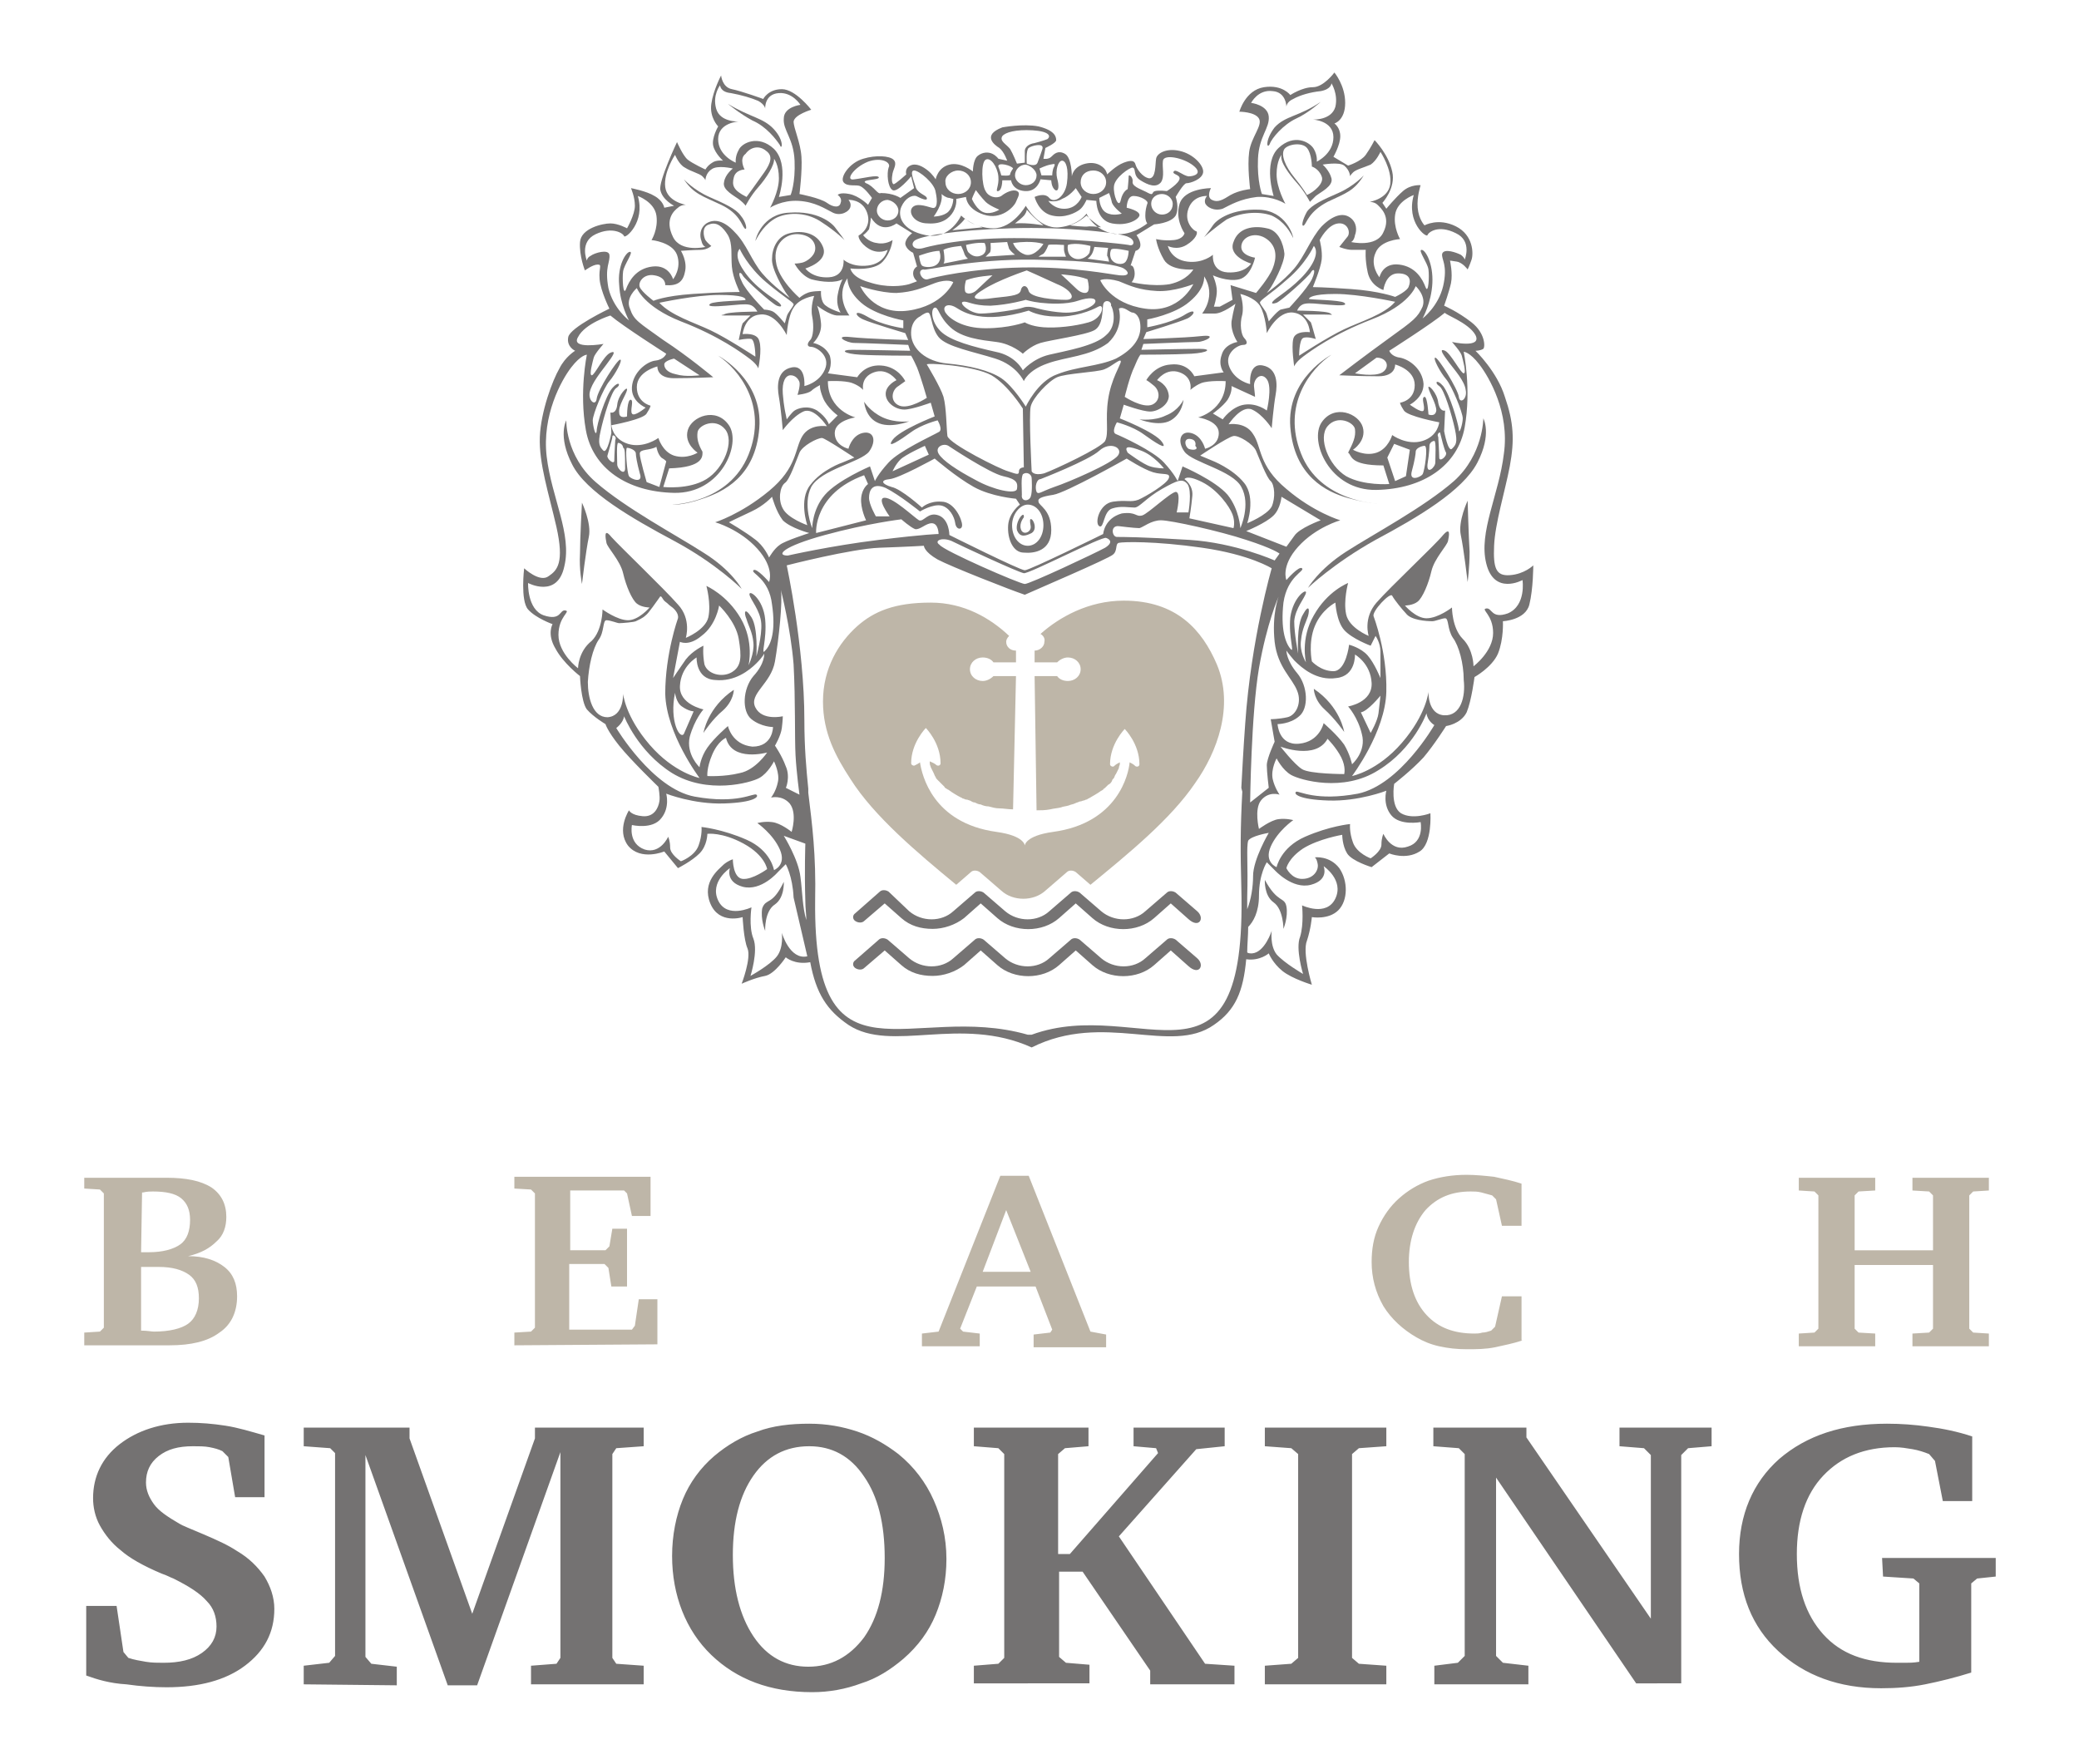
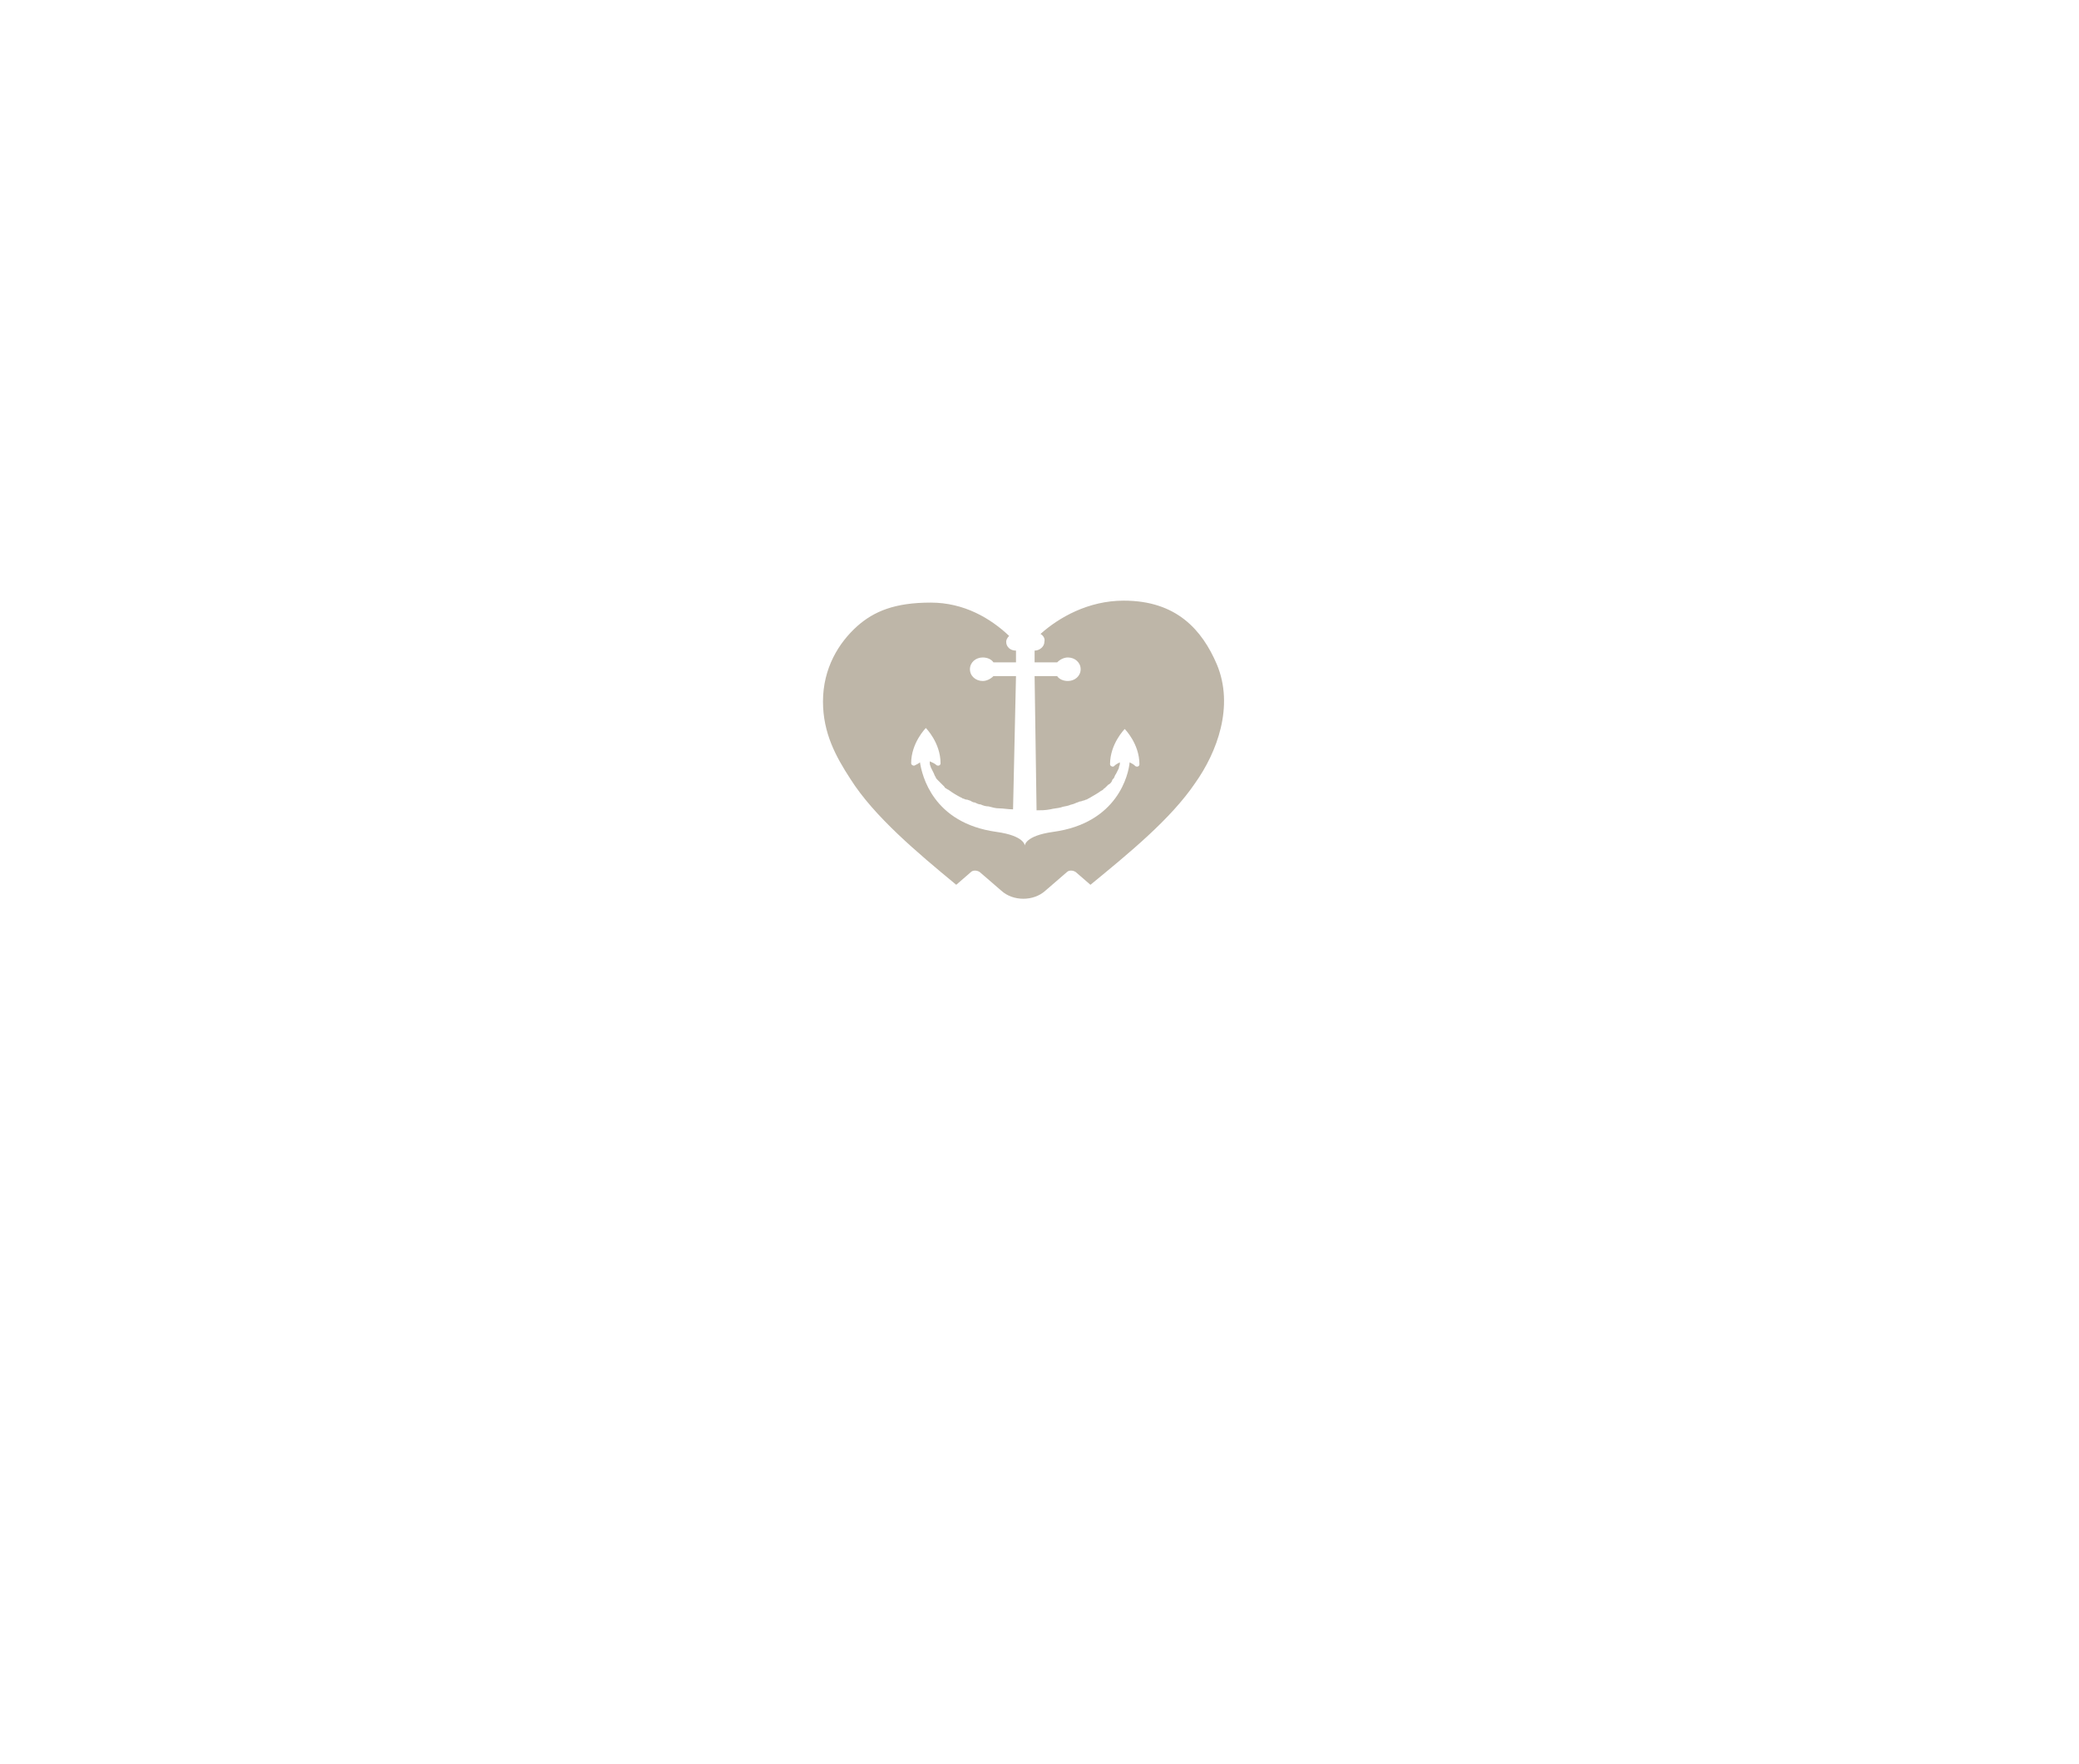
<svg xmlns="http://www.w3.org/2000/svg" version="1.1" id="Ebene_1" x="0px" y="0px" viewBox="0 0 212.2 180" style="enable-background:new 0 0 212.2 180;" xml:space="preserve">
  <style type="text/css">
	.st0{fill:#757373;}
	.st1{fill:#BEB6A8;}
	.st2{fill:#747272;}
</style>
  <g>
-     <path class="st0" d="M121.3,98.6c1.1,1,1.7-0.1,0.9-0.8l-2.2-1.9c-0.3-0.2-0.7-0.2-0.9,0l-2.2,1.9c-1.2,1.1-3.2,1.1-4.5,0l-2.2-1.9   c-0.3-0.2-0.7-0.2-0.9,0l-2.2,1.9c-1.2,1.1-3.2,1.1-4.5,0l-2.2-1.9c-0.3-0.2-0.7-0.2-0.9,0l-2.2,1.9c-1.2,1.1-3.2,1.1-4.5,0   l-2.2-1.9c-0.3-0.2-0.7-0.2-0.9,0L87.3,98c-0.3,0.2-0.3,0.6,0,0.8c0.3,0.2,0.7,0.2,0.9,0l2.1-1.8l1.7,1.5c0.9,0.8,2,1.1,3.2,1.1   c1.1,0,2.3-0.4,3.2-1.1l1.7-1.5l1.7,1.5c1.7,1.5,4.6,1.5,6.3,0l1.7-1.5l1.7,1.5c1.7,1.5,4.6,1.5,6.3,0l1.7-1.5L121.3,98.6   L121.3,98.6z M77.8,92.7c-0.2,1.1,0.3,2.3,0.3,2.3s-0.1-2,1-2.7c1-0.7,0.9-2.3,0.9-2.3C78.8,92.5,78.2,91.6,77.8,92.7L77.8,92.7z    M121.3,93.8c1.1,1,1.7-0.1,0.9-0.8l-2.2-1.9c-0.3-0.2-0.7-0.2-0.9,0l-2.2,1.9c-1.2,1.1-3.2,1.1-4.5,0l-2.2-1.9   c-0.3-0.2-0.7-0.2-0.9,0l-2.2,1.9c-1.2,1.1-3.2,1.1-4.5,0l-2.2-1.9c-0.3-0.2-0.7-0.2-0.9,0l-2.2,1.9c-1.2,1.1-3.2,1.1-4.5,0   L90.7,91c-0.3-0.2-0.7-0.2-0.9,0l-2.5,2.2c-0.3,0.2-0.3,0.6,0,0.8c0.3,0.2,0.7,0.2,0.9,0l2.1-1.8l1.7,1.5c0.9,0.8,2,1.1,3.2,1.1   c1.1,0,2.3-0.4,3.2-1.1l1.7-1.5l1.7,1.5c1.7,1.5,4.6,1.5,6.3,0l1.7-1.5l1.7,1.5c1.7,1.5,4.6,1.5,6.3,0l1.7-1.5L121.3,93.8   L121.3,93.8z M129.1,89.8c0,0-0.1,1.6,0.9,2.3c1,0.7,1,2.7,1,2.7s0.5-1.2,0.3-2.3C131.1,91.5,130.4,92.2,129.1,89.8L129.1,89.8z    M71.8,74.8c0,0,0.9-1.4,2-2.3c1.1-1,1.1-2.1,1.1-2.1C72.2,72.2,71.8,74.8,71.8,74.8L71.8,74.8z M137.2,74.7c0,0-0.4-2.6-3.1-4.4   c0,0,0,1.1,1.1,2.1S137.2,74.7,137.2,74.7L137.2,74.7z M68.8,55.2c4.3,2.3,6.9,4.9,6.9,4.9s-1-1.9-3.9-3.7c-2.8-1.8-7.9-4.5-11-7.2   s-3-6.3-3-6.3s-0.9,1.6,0.6,4.5C59.8,50.2,64.5,52.9,68.8,55.2L68.8,55.2z M148.4,49.1c-3.1,2.7-8.2,5.4-11,7.2s-3.9,3.7-3.9,3.7   s2.6-2.5,6.9-4.9c4.3-2.3,8.9-5,10.4-7.9s0.6-4.5,0.6-4.5S151.4,46.4,148.4,49.1L148.4,49.1z M59.2,56.5c-0.1,1.6,0.2,3.1,0.2,3.1   s0.4-3.4,0.7-4.8c0.3-1.4-0.7-3.5-0.7-3.5S59.2,54.9,59.2,56.5L59.2,56.5z M149.8,51.1c0,0-1,2.1-0.7,3.5s0.7,4.8,0.7,4.8   s0.2-1.5,0.2-3.1C149.9,54.8,149.8,51.1,149.8,51.1L149.8,51.1z M103.8,54.1c0.3,0.8,0.9,0.6,1.5,0.3c0.6-0.4,0.2-1.3,0-1.4   c-0.2-0.1-0.2,0.1-0.1,0.7c0.1,0.6-0.8,1-1,0.3c-0.2-0.6,0.3-1.2,0.3-1.2C104.6,52,103.6,53.2,103.8,54.1L103.8,54.1z M71.7,50.9   c2.1-0.7,5.4-2.2,5.8-7.2s-4.2-7.4-4.2-7.4c2.1,1.4,5.1,5.1,3.1,10.1s-7.8,5.1-7.8,5.1S69.7,51.6,71.7,50.9L71.7,50.9z M140.6,51.4   c0,0-5.9-0.2-7.8-5.1c-2-5,1-8.7,3.1-10.1c0,0-4.6,2.4-4.2,7.4c0.4,5,3.7,6.6,5.8,7.2C139.6,51.4,140.6,51.4,140.6,51.4L140.6,51.4   z M92.8,43c0,0-1.4,0.2-2.7-0.4C88.8,42,88.2,41,88.2,41s0.1,1.5,1.3,2.1C90.8,43.8,92.8,43,92.8,43L92.8,43z M116.3,42.8   c0,0,2,0.8,3.2,0.1s1.3-2.1,1.3-2.1s-0.5,1.1-1.8,1.6C117.8,43,116.3,42.8,116.3,42.8L116.3,42.8z M79.3,22.2   c1.3-0.6,3.2-0.5,4.6,0.5c1.4,0.9,2.3,1.8,2.3,1.8s-0.5-0.7-0.9-1.2c-0.4-0.6-1.9-1.8-4.7-1.6c-2.8,0.1-3.5,2.7-3.5,2.9   C77.4,24,78.1,22.8,79.3,22.2L79.3,22.2z M129.8,22c1.3,0.6,1.9,1.7,2.2,2.3c0-0.2-0.7-2.8-3.5-2.9c-2.8-0.1-4.3,1-4.7,1.6   c-0.4,0.6-0.9,1.2-0.9,1.2s1-0.9,2.3-1.8C126.6,21.7,128.4,21.5,129.8,22L129.8,22z M73.6,20.9c1.9,0.9,2.1,2.1,2.4,2.4   s0.2-0.6-0.4-1.3c-0.5-0.7-1.6-1.2-3.2-1.9c-1.6-0.7-2.6-1.8-2.6-1.8C70.8,19.8,71.7,20,73.6,20.9L73.6,20.9z M133.1,23   c0.3-0.3,0.5-1.4,2.4-2.4c1.9-0.9,2.7-1.1,3.7-2.7c0,0-1,1.1-2.6,1.8s-2.7,1.2-3.2,1.9C132.9,22.5,132.8,23.2,133.1,23L133.1,23z    M79.6,14.8c0.2,0.6,0.5-0.4-0.6-1.6s-2.4-1.2-4.7-2.6c0,0,1.2,1,2.5,1.7C78.2,12.9,79.2,14.2,79.6,14.8L79.6,14.8z M129.6,14.7   c0.2-0.6,1.4-2,2.7-2.6s2.5-1.7,2.5-1.7c-2.2,1.5-3.6,1.4-4.7,2.6C129.1,14.3,129.3,15.3,129.6,14.7L129.6,14.7z" />
-     <path class="st0" d="M141.6,46.7l0.7-1.4l1.6,0.6l-0.4,2.7l-1.1,0.5L141.6,46.7L141.6,46.7z M137.6,46.2c0.4,0.2,0,1.3,3.6,1.3   l0.6,1.9c0,0-2.6,0.2-4.4-0.8c-1.8-1.1-2.9-3.9-1.9-5.1c1-1.2,2.7-0.4,2.8,0.3C138.4,44.6,138.1,45.2,137.6,46.2L137.6,46.2z    M145.2,48.4c-0.2,0.3-1.4,0.8-1.1-0.3c0.3-1.1,0.4-1.8,0.4-2c0-0.4,0.7-0.6,0.9-0.6C145.8,45.5,145.4,48.1,145.2,48.4L145.2,48.4z    M145.9,45.5c0-0.3,0.3-0.5,0.5-0.5s0.1,1.7,0.1,2.2s-0.9,1.3-0.8,0.2C145.9,46.2,145.9,45.5,145.9,45.5L145.9,45.5z M153.9,62.6   c-1.7,0.6-1.6-0.6-2.2-0.5c-0.6,0.1,0.7,0.6,0.7,2.5s-2,3.4-2,3.4s0-1.7-1.1-2.8c-1.1-1.1-1.1-3.2-1.1-3.2s-1.4,1.1-2.6,1.1   c-1.1,0-2.2-1.3-2.2-1.3s0.8,0,1.3-0.4s1.1-1.8,1.4-3.1c0.3-1.3,1.6-2.6,1.7-3.1c0.1-0.5,0.3-1.5-0.5-0.6c-0.8,1-5.4,5.3-6.8,6.9   c-1.4,1.6-0.8,3.4-0.8,3.4s-2-0.8-2.3-2.2c-0.3-1.4,0.2-3.2,0.2-3.2s-2.1,0.8-3.5,3.3c-1.4,2.4-0.8,4.8-0.8,4.8s-0.7-1.1-0.5-2.3   c0.1-1.1,0.5-1.8,0.7-2.4c0.2-0.7,0.1-1.3-0.5-0.2c-0.7,1.1-0.5,4-0.5,4s-0.4-2-0.4-3.3c0.1-1.3,1.1-2.4,1.2-2.9   c0.1-0.5-1.3,0.4-1.6,2.5c-0.2,2.1,0.5,3.8,0,3.2c-0.5-0.6-1-2-0.7-4.7c0.4-2.7,2.2-3.2,1.9-3.5c-0.3-0.3-1.6,1.2-1.6,1.2   s-0.6-1.4,1.2-3.4s4.3-2.7,4.3-2.7s-2.7-0.8-5.5-3.2c-2.9-2.4-2.5-4.3-3.4-5.6c-0.8-1.3-2.5-1-2.5-1s1.3-2,2.4-1.5   c1.1,0.5,2,1.9,2,1.9s0.2-2.3,0.4-3.4c0.2-1.1,0.2-2.7-1.3-3c-1.5-0.3-1.3,1.9-1.3,1.9s-1.5-0.3-2.1-1.7s0.8-2.3,1.4-2.3   c0.5,0,0.4-0.4,0.1-0.7s-0.5-1.4-0.2-2.4c0.2-1-0.2-2.1-0.2-2.1s1.4,0.3,2,1.2c0.6,1,0.7,2.8,0.7,2.8s1.1-2.3,2.7-2.1s1.7,2,1.7,2   s-1.5-0.2-1.7,0.7s0.1,2.8,0.1,2.8s0.1-0.4,0.9-1c0.8-0.6,3.1-2.3,7-3.8s4.5-3.4,4.5-3.4s1.1,1,0.7,2.1c-0.5,1.1-0.9,1.4-3.4,3.2   s-5.1,3.8-5.1,3.8s2.2,0.1,4,0.1s1.7-1.2,1.7-1.2s2,0.5,2,2.1s-1.5,1.8-1.5,1.8s0,0.2,0.4,0.8s3.6,1.2,3.6,1.2s-0.1,1.4-1.7,1.9   c-1.6,0.5-3.1-0.6-3.1-0.6s-0.4,1.4-1.6,1.8c-1.2,0.4-2.4-0.3-2.4-0.3s1.4-0.9,1-2.3c-0.4-1.4-2.9-2.4-4.2-0.5s0.8,7,5.6,6.9   s8.3-2.5,9-6.4s-0.1-7.7-0.1-7.7s0.6,0,1.6,1.3s3.1,4.9,2.5,9.1c-0.5,4.2-2.6,8-1.8,11.2c0.8,3.3,3.7,1.7,3.7,1.7   S155.8,61.8,153.9,62.6L153.9,62.6z M147.4,73c-1.7-0.1-1.6-2.4-1.6-2.4s-0.2,2.3-2.7,5.2c-2.5,2.9-5.1,3.4-5.1,3.4   s3.4-4.5,3.5-8.6s-1.3-7.7-1.3-7.7c-0.2-0.5,1.7-2.5,1.9-2.1s1.1,1.5,1.4,1.8c0.5,0.7,2.1,0.8,2.7,0.8c0.3,0,1-0.3,1.3-0.3   c0.4,0,0.2,1.1,0.8,2c0.6,0.8,1.1,2.6,1.1,4.3C149.6,71.1,149.1,73.1,147.4,73L147.4,73z M138.6,81c-4.3,0.8-6-0.3-6.3-0.2   c-0.3,0.2,0.2,0.8,3.3,0.9s5.9-1,5.9-1s-0.4,1.4,0.5,2.5s3,0.7,3,0.7s0.4,2-1.3,2.5c-1.7,0.6-2.5-1.3-2.5-1.3s-0.2,0.4-0.2,1.1   s-1.1,1.4-1.1,1.4s-1.4-0.5-1.8-1.6c-0.4-1.1-0.3-1.9-0.3-1.9s-2.1,0.2-4.6,1.3c-2.5,1.1-2.9,3.1-2.9,3.1s-1.3-0.5-0.6-2.1   c0.7-1.6,2.3-2.7,2.3-2.7s-0.7-0.2-1.5-0.1s-2,1-2,1s-0.5-2,0.2-2.9c0.8-1,1.9-0.6,1.9-0.6s-0.5-0.7-0.7-1.6   c-0.2-1,0.4-2.1,0.4-2.1s0.6,1.2,1.5,1.7s5.3,1.8,8.9-0.5c3.6-2.2,4.9-5.8,4.9-5.8c0.1,0.8,0.8,1.2,0.8,1.2S142.9,80.1,138.6,81   L138.6,81z M133.8,90.3c1.9-0.5,1.3-1.9,1.3-1.9s2.1,1.4,1.2,3.3c-0.9,1.9-3.4,0.7-3.4,0.7s0.2,1.9-0.2,3.2   c-0.5,1.2,0.3,3.8,0.3,3.8s-1.9-1.1-2.7-2c-0.7-0.9-0.5-2.4-0.5-2.4s-0.7,2.2-2,2.3c-0.2,0-0.4,0-0.5-0.1c0-0.8,0.1-1.7,0.1-2.6   c0.5-0.5,1.1-1.5,1.1-3.2c0-2.2,0.8-3.4,0.8-3.4l0.8,0.8C130.1,88.8,131.9,90.8,133.8,90.3L133.8,90.3z M126.8,80.8   c-0.2,3.7-0.2,6.1-0.1,9.8c0.6,22.7-10.2,10.9-21.4,15h-0.4c-11.9-3.4-21.9,6.1-21.7-13.7c0.1-4.7-0.3-7.7-0.7-11v-0.4   c-0.2-2-0.4-4.2-0.4-7c0-7.5-1.8-15.8-1.8-15.8s6.6-1.7,9.5-1.8s4.5-0.2,4.5-0.2s0,0.6,1.4,1.4c1.3,0.7,7.4,3.1,8.9,3.6   c1.1-0.5,8.6-3.7,9-4.1c0.5-0.4,0.2-1.1,0.6-1.2c0.4-0.1,3.6-0.2,8.5,0.5s7.1,2.1,7.1,2.1s-2.1,7.2-2.7,15.8   c-0.2,2.7-0.3,4.8-0.4,6.6L126.8,80.8L126.8,80.8z M79.8,95.2c0,0,0.2,1.5-0.5,2.4s-2.7,2-2.7,2s0.8-2.5,0.3-3.8   c-0.5-1.2-0.2-3.2-0.2-3.2s-2.5,1.2-3.4-0.7c-0.9-1.9,1.2-3.3,1.2-3.3S74,90,75.8,90.5c1.9,0.5,3.6-1.5,3.6-1.5l0.8-0.8   c0,0,0.7,1.2,0.8,3.4l1.4,6C80.6,98,79.8,95.2,79.8,95.2L79.8,95.2z M76.2,85.7c-2.5-1.1-4.6-1.3-4.6-1.3s0.1,0.8-0.3,1.9   s-1.8,1.6-1.8,1.6s-1.1-0.7-1.1-1.4c0-0.7-0.2-1.1-0.2-1.1s-0.8,1.8-2.4,1.3c-1.7-0.6-1.3-2.5-1.3-2.5s2.1,0.5,3-0.7   c0.9-1.1,0.5-2.5,0.5-2.5s2.8,1.1,5.9,1s3.6-0.7,3.3-0.9c-0.3-0.2-1.9,1-6.3,0.2c-4.3-0.8-8-7-8-7s0.7-0.5,0.8-1.2   c0,0,1.4,3.6,4.9,5.8c3.6,2.2,8,1,8.9,0.5s1.5-1.7,1.5-1.7s0.6,1.2,0.4,2.1c-0.2,1-0.7,1.6-0.7,1.6s1.1-0.3,1.9,0.6   c0.8,1,0.2,2.9,0.2,2.9s-1.1-0.9-2-1c-0.8-0.1-1.5,0.1-1.5,0.1s1.6,1.1,2.3,2.7c0.7,1.6-0.6,2.1-0.6,2.1S78.7,86.8,76.2,85.7   L76.2,85.7z M60,69.6c0.1-1.7,0.5-3.4,1.1-4.3c0.6-0.8,0.4-2,0.8-2c0.4,0,1.1,0.3,1.3,0.3c0.3,0,1.5-0.1,1.7-0.2   c0.2-0.1,0.7-0.3,1-0.6c0.3-0.2,1.1-1.4,1.4-1.8c0.2-0.4,0.3,0.2,0.6,0.4c0.4,0.3,0.2,0.2,0.6,0.5c0.3,0.2,0.8,0.7,0.7,1.2   c0,0-1.3,3.6-1.3,7.7c0.1,4.1,3.5,8.6,3.5,8.6s-2.6-0.5-5.1-3.4s-2.7-5.2-2.7-5.2s0.1,2.3-1.6,2.4C60.5,73.2,60,71.2,60,69.6   L60,69.6z M64.2,48.6c-0.2-0.3-0.4-2.9-0.2-2.9c0.2,0,0.9,0.2,0.9,0.6c0,0.2,0.1,0.9,0.4,2C65.7,49.4,64.4,48.9,64.2,48.6   L64.2,48.6z M67.3,49.7L66,49.2c0,0-0.7-2.4-0.7-2.9s1-0.3,1.7-0.7c0,0,0.1,0.7,0.5,1.1C68,47,68,47.1,68,47.1L67.3,49.7L67.3,49.7   z M71.2,44.1c0.1-0.7,1.8-1.5,2.8-0.3s-0.1,4-1.9,5.1s-4.4,0.8-4.4,0.8l0.6-1.9c3.6-0.1,3.4-1.3,3.4-1.7   C71.3,45.4,71.1,44.8,71.2,44.1L71.2,44.1z M63.8,47.6c0.1,1.1-0.8,0.3-0.8-0.2s-0.1-2.2,0.1-2.2c0.2,0,0.5,0.2,0.5,0.5   C63.8,45.7,63.8,46.4,63.8,47.6L63.8,47.6z M59,68.2c0,0-2-1.5-2-3.4s1.3-2.4,0.7-2.5s-0.4,1.1-2.2,0.5c-1.7-0.6-1.6-3.3-1.6-3.3   s3,1.6,3.7-1.7c0.8-3.3-1.3-7-1.8-11.2s1.5-7.8,2.5-9.1s1.6-1.3,1.6-1.3s-0.8,3.8-0.1,7.7s4.2,6.3,9,6.4c4.8,0.1,6.9-5,5.6-6.9   s-3.8-0.9-4.2,0.5c-0.4,1.4,1,2.3,1,2.3s-1.1,0.7-2.4,0.3c-1.2-0.4-1.6-1.8-1.6-1.8s-1.5,1.1-3.1,0.6s-1.7-1.9-1.7-1.9   s3.3-0.6,3.6-1.2c0.4-0.6,0.4-0.8,0.4-0.8S65,41.1,65,39.5s2.1-2.1,2.1-2.1s-0.1,1.2,1.7,1.2c1.8,0,4-0.1,4-0.1s-2.5-2.1-5.1-3.8   c-2.5-1.8-3-2-3.4-3.2c-0.5-1.1,0.7-2.1,0.7-2.1s0.7,1.9,4.5,3.4c3.9,1.5,6.2,3.2,7,3.8s0.9,1,0.9,1s0.4-1.9,0.1-2.8   c-0.2-0.9-1.7-0.7-1.7-0.7s0.2-1.9,1.8-2c1.6-0.2,2.7,2.1,2.7,2.1s0.1-1.9,0.7-2.8c0.6-1,2.1-1.2,2.1-1.2s-0.4,1.1-0.2,2.1   c0.2,1,0.1,2.1-0.2,2.4c-0.3,0.3-0.4,0.7,0.1,0.7s2,0.9,1.4,2.3c-0.6,1.4-2.1,1.7-2.1,1.7s0.2-2.2-1.3-1.9s-1.5,1.9-1.3,3   s0.4,3.4,0.4,3.4s1-1.4,2.1-1.9s2.4,1.5,2.4,1.5s-1.7-0.3-2.5,1s-0.5,3.2-3.4,5.6c-2.9,2.4-5.5,3.2-5.5,3.2s2.5,0.7,4.3,2.7   s1.2,3.4,1.2,3.4s-1.3-1.5-1.6-1.2c-0.3,0.3,1.6,0.8,1.9,3.5c0.4,2.7-0.1,4.1-0.7,4.7c-0.5,0.6,0.2-1.1,0-3.2s-1.7-3.1-1.6-2.5   c0.1,0.5,1.1,1.6,1.2,2.9S77.2,67,77.2,67s0.2-2.9-0.5-4s-0.8-0.5-0.5,0.2c0.2,0.7,0.6,1.3,0.7,2.4s-0.5,2.3-0.5,2.3   s0.6-2.4-0.8-4.8s-3.5-3.3-3.5-3.3s0.5,1.8,0.2,3.2C72,64.3,70,65.1,70,65.1s0.6-1.9-0.8-3.4c-1.4-1.6-5.9-5.9-6.8-6.9   c-0.8-1-0.6,0.1-0.5,0.6s1.4,1.8,1.7,3.1c0.3,1.3,0.9,2.7,1.4,3.1s1.3,0.4,1.3,0.4s-1.1,1.3-2.2,1.3s-2.6-1.1-2.6-1.1   s0,2.1-1.1,3.2C59,66.5,59,68.2,59,68.2L59,68.2z M62.8,44.9c0,0-0.1,1.6-0.1,2.1s-0.8-0.2-0.7-0.5c0.1-0.4,0.5-1.7,0.5-1.9   C62.5,44.2,63,44.6,62.8,44.9L62.8,44.9z M68.8,36.6l2.6,1.7c0,0-1.4,0.2-2.4-0.1c-1-0.2-1.2-0.7-1.2-1   C67.8,36.8,68.8,36.6,68.8,36.6L68.8,36.6z M59,34.4c0.7-1.4,3.3-2.2,3.3-2.2c1.3,1.1,5.7,3.9,5.7,3.9s-0.2,0.6-1.1,0.7   c-0.9,0.1-2.3,1.2-2.4,2.7s1.4,2.1,1.4,2.1s-1.2,1-1.4,0.6c-0.2-0.3,0.2-1.3-0.1-1.4C64,40.7,64,42.5,64,42.5s-0.8,0.3-0.8-0.4   c-0.1-0.7,0.7-1.8,0.8-2.3s-0.9,0.5-1,1.5s-0.7,0.8-0.7,0.8l0.1,2.1c0,0-0.4,2.1-0.8,1.8c-0.4-0.4-0.6-0.7-0.3-2   c0.3-1.4,1.1-4.1,1.6-4.4c0.5-0.3,0.3-0.8-0.4,0s-1.6,3.7-1.6,4.4c-0.1,0.7-0.4-0.6-0.4-1.1c0-0.6,1.1-3.3,1.7-4   c0.6-0.7,1.4-2.2,1.1-2.2c-0.3,0-2.3,3.1-2.4,4c-0.1,0.8-0.9,0.2-0.7-0.7s1.1-2,1.7-2.8c0.6-0.8,1.1-1.5,0.4-1.2   c-0.7,0.3-1.6,2.3-1.9,2.3c-0.3,0,0.1-1.4,0.2-1.8c0.1-0.4,1-1.4,1-1.4S58.2,35.7,59,34.4L59,34.4z M62.2,26   c-0.1-0.6-1.5-0.2-1.9,0.1c-0.4,0.2-0.4,0.5-0.4,0.5s-0.8-1.9,0.9-2.7s2.8-0.1,2.9,0.2c0.1,0.3,2.2-1.4,1.4-4.1c0,0,1.7,0.6,1.9,2   c0.2,1.4-0.5,2.5-0.5,2.5s2.1,0.2,2.6,1.5c0.5,1.4-0.4,2.5-0.4,2.5s-0.4-1.5-2.1-1.3c-1.7,0.2-2.4,1.5-2.7,2.3s-0.4-1.1-0.3-1.8   c0.1-0.7,1.1-2,0.7-2c-0.4,0-1.3,1.4-1.1,3.4c0.1,2,1,3.6,1,3.6s-1.6-1.2-2.1-3.3C61.7,27.2,62.3,26.8,62.2,26L62.2,26z M69.2,21.2   c0.3-0.3,0.8-0.3,0.8-0.3s-1.9-0.3-2.1-1.8s1-3.3,1-3.3s0.4,1,1,1.3c0.6,0.4,1.5,0.6,1.8,0.9s0.3,0.4,0.3,0.4s0-0.7,0.6-1.1   c0.6-0.5,2.2-0.1,2.2-0.1s-0.8,0.6-0.9,1.4c-0.2,0.8,1.1,1.4,1.6,1.8c0.5,0.4,0.6,0.6,0.6,0.6s0.5-1,1.3-1.9   c0.8-0.9,1.7-2.3,1.6-2.9c0,0,0.5,0.6,0.5,2c0,1.4-0.9,3-0.9,3s1.2-0.8,2.9-0.7c1.7,0.1,2.7,0.8,3.5,1.2c0.8,0.4,1.7-0.1,1.8-0.6   c0.1-0.4-0.2-0.7-0.2-0.7s1.4-0.1,1.9,1.3c0.5,1.4-0.6,2.2-0.8,2.3c-0.2,0,0,0.8,1,1.4c1,0.6,1.9,0.1,1.9,0.1s-0.3,1.4-2,1.6   s-2.5-0.6-2.5-0.6s0.2,1.7-1.5,1.8s-2.4-0.9-2.4-0.9s2.4-0.7,1.8-2.2s-2.2-1.7-3.4-1.4c-1.3,0.3-1.8,1.6-1.8,2.6   c-0.1,1,1.2,3.2,1.5,3.6c0.3,0.4,0.3,0.4,0.3,0.4s-1.7-1.2-2.8-2.5c-1.1-1.3-1.6-3-2.8-4.2c-1.1-1.2-2.1-1.4-2.9-0.9   c-0.7,0.5-0.7,1.3-0.5,1.8c0.1,0.5,0.4,0.6,0.4,0.6s-2.5,0.6-3.3-1C67.8,22.4,68.8,21.5,69.2,21.2L69.2,21.2z M76.1,15.7   c0.5-0.7,1.4-0.9,2.1-0.3c0.7,0.5,0.5,1.2-0.2,2.2s-1.8,2.5-1.8,2.5c-1.4-0.7-1.5-1.2-1.3-2s1.1-0.8,1.1-0.8S75.4,16.2,76.1,15.7   L76.1,15.7z M73.3,14.2c0-1.7,2.1-1.8,2.1-1.8s-1.9,0.1-2.3-1.3s0.4-2.4,0.4-2.4s0,0.7,1.1,0.8c1.1,0.2,2.1,0.5,2.8,0.8   c0.7,0.4,0.7,0.8,0.7,0.8S78,9.6,79.5,9.5c1.4-0.1,2.2,1.2,2.2,1.2S80,10.9,80,12.1c-0.1,1.2,1,2,1.1,4.3s-0.4,3.5-0.4,3.5   l-1.2,0.2c0,0,1.1-3.3-0.5-4.9c-1.6-1.5-3.3-0.6-3.6,0.1c-0.4,0.7-0.3,1.3-0.3,1.3S73.3,15.9,73.3,14.2L73.3,14.2z M88.9,22.2   c1.1,1.8,2.6,0.6,2.6,0.6l1.6,1c0,0-0.7,0.5-0.7,1.1c0.1,0.6,0.8,0.9,0.8,0.9l0.4,1.4c0,0-0.4,0.2-0.4,0.7s0.4,0.8,0.4,0.8   s-0.2,0.1-0.8,0.3c-0.7,0.2-2.3,0.4-4.1-0.2c-1.8-0.5-1.9-1.4-1.9-1.4s2.4,0.3,3.3-0.7s1-2.2,1-2.2s-0.7,0.5-1.6,0.3   c-0.9-0.1-1.4-0.8-1.4-0.8s0.3-0.2,0.6-0.6C88.8,23,88.9,22.2,88.9,22.2L88.9,22.2z M91.7,21.5c0,0.6-0.5,1-1.1,1s-1.1-0.5-1.1-1   c0-0.6,0.5-1.1,1.1-1.1C91.2,20.5,91.7,21,91.7,21.5L91.7,21.5z M88.4,18.7c-0.7-0.4,1.4-0.3,1.3-0.6c-0.1-0.3-1.6,0.1-2.5,0.2   c-1,0.2-0.1-1.2,1.4-1.8c1.4-0.5,2.4,0.1,2.1,0.6c-0.2,0.6-0.1,2,0.4,2.3S93,18,93,18l0.3,1.2l-1.4,1c0,0-0.7-0.5-2-0.5   C89.6,19.9,89.2,19,88.4,18.7L88.4,18.7z M93.3,17.4c0.5,0,2.1,1.3,2.2,2.2c0.2,0.9,0.2,1.8-0.4,1.6c-0.7-0.2-1.6-0.5-2,0   s0.2,1.6,1.6,1.6c1.4,0.1,2.2-0.5,2.6-1.2s0.3-1.3,0.3-1.3l1-0.2c0,0,0,1.2,1.8,1.8s3.1-0.8,3.3-1.3c0.2-0.5,0.5-0.9,0.1-1.1   s-1.1,0.1-1.6,0.5c-0.5,0.3-1.3,0.1-1.6-0.5c-0.4-0.6-0.5-2.9,0-3.2c0.5-0.3,1.2,0.7,1.3,1.7c0.1,1-0.4,1.6,0,1.5   c0.4-0.1,0.4-1.1,0.4-1.1h0.9c0,0,0.1,1,1.4,1.1c1.3,0.1,1.6-1.2,1.6-1.2l1.1,0.1c0,0,0,0.7,0.4,1c0.4,0.2,0.4-0.5,0.2-1.2   c-0.2-0.8,0.1-1.8,0.5-1.8s0.7,0.8,0.5,2.3c-0.2,1.4-1.3,2.1-1.8,1.5c-0.5-0.6-1.5-0.1-1.5-0.1s0.4,1.6,1.8,1.9   c1.3,0.3,2.4-0.3,2.8-0.6c0.4-0.3,0.7-1,0.7-1l1,0.1c0,0,0,2,1.6,2.3s2.7-0.4,2.8-0.8c0.1-0.5-1.3-0.8-1.3-0.8s0-1.2,0.7-1.2   s1.6,0.5,1.4,0.8c-0.1,0.3-0.2,0.7-0.2,1.2c0,0.6,0.2,0.8,0.2,0.8s-1.8,1.5-3.7,1c-1.9-0.5-2.5-2-2.5-2s-0.8,1.2-2.8,1.4   c-2.1,0.2-3.4-2.2-3.4-2.2s-1.3,2.3-3.3,2.3s-3.3-1.3-3.3-1.3s-1.1,2.5-3.6,2S91.6,22,92,21.1c0.4-0.9,1.1-1.2,1.5-1.1   c0.4,0.2,1.2,0.6,1.1,0.2c-0.1-0.3-0.8-0.4-1.1-1C93.3,18.5,92.8,17.4,93.3,17.4L93.3,17.4z M96.9,20.2c0.3,0.1,0.4,0.1,0.4,0.1   s0,0.8-0.5,1.3s-1.5,0.5-1.5,0.5s1-1.3,0.8-2.3C96.2,19.9,96.6,20.2,96.9,20.2L96.9,20.2z M97.8,17.4c0.7,0,1.3,0.5,1.3,1.2   s-0.6,1.2-1.3,1.2c-0.7,0-1.3-0.5-1.3-1.2C96.4,18,97.1,17.4,97.8,17.4L97.8,17.4z M99.6,19.4c0,0,0.6,0.8,1,1.2   c0.4,0.4,1.4,0.8,1.4,0.8s-0.8,0.5-1.5,0.3c-0.8-0.2-1.3-1.4-1.3-1.4C99.3,20,99.6,19.4,99.6,19.4L99.6,19.4z M103.4,17.2   c0,0-0.3,0.4-0.3,0.6s-0.9,0.1-0.9,0.1s-0.1-0.4-0.3-0.9C101.8,16.5,103.3,16.9,103.4,17.2L103.4,17.2z M103.1,15.2   c-0.4-0.5-1.1-0.8-0.8-1.3c0.3-0.4,1.4-0.7,3.1-0.6s1.9,0.6,1.5,0.9c0,0-0.5,0.2-1.3,0.4c-0.7,0.1-1,0.5-1,0.8c0,0.2,0,1.2,0,1.2   l-0.8,0.1C103.8,16.7,103.4,15.7,103.1,15.2L103.1,15.2z M105.8,17.9c0,0.6-0.5,1-1.1,1s-1.1-0.5-1.1-1c0-0.6,0.5-1.1,1.1-1.1   C105.2,16.9,105.8,17.4,105.8,17.9L105.8,17.9z M104.8,16.7c0,0-0.1-1.4,0.2-1.6c0.2-0.2,1.6-0.6,1.4,0.1c0,0-0.3,0.9-0.5,1.4   S104.8,16.7,104.8,16.7L104.8,16.7z M107.2,16.8c0.5-0.1,0.5-0.1,0.4,0.2c-0.2,0.3-0.2,0.9-0.2,0.9h-1.1l-0.2-0.7   C106.1,17.2,106.7,16.9,107.2,16.8L107.2,16.8z M109.8,19.2l0.6,0.9c0,0-0.4,1.1-1.6,1.2c-1.2,0.1-1.8-0.8-1.8-0.8s0.8,0.2,1.4-0.2   C109.2,20,109.8,19.2,109.8,19.2L109.8,19.2z M111.6,17.4c0.7,0,1.3,0.5,1.3,1.2s-0.6,1.2-1.3,1.2c-0.7,0-1.3-0.5-1.3-1.2   S110.8,17.4,111.6,17.4L111.6,17.4z M113.2,19.7c0,0,0.2,0.5,0.3,1c0.2,0.5,1,1.1,1,1.1s-0.9,0.3-1.6-0.1c-0.7-0.4-0.7-1.5-0.7-1.5   L113.2,19.7L113.2,19.7z M113.7,19c0.1-0.9,1.6-1.9,1.9-1.9c0.4,0.1,0,0.8,0.8,1.3s1.6,0.8,2.1,0.2c0.4-0.6,0.1-1.5,0.2-2.2   c0.1-0.7,2.1-0.3,3.1,0.5s0.1,1.1-0.5,1.1c-0.6-0.1-1.3-0.8-1.5-0.5s0.6,0.3,0.6,0.7c0,0.5-1.3,1.3-1.3,1.3s-0.8-0.1-1.2,0   c-0.4,0.1-0.1,0.5-0.7,0.2c-0.5-0.3-1.6-0.6-1.6-1.1c0.1-0.5-0.4-0.9-0.4-0.6s-0.1,1.3-0.1,1.3s-0.5,0.2-0.7,1.1   C114.2,21.4,113.6,19.9,113.7,19L113.7,19z M118.6,21.9c-0.6,0-1.1-0.5-1.1-1.1c0-0.6,0.5-1,1.1-1s1.1,0.5,1.1,1   C119.7,21.5,119.2,21.9,118.6,21.9L118.6,21.9z M109.2,23c0,0,0.3-0.1,0.7-0.3c0.4-0.2,1-0.7,1-0.7c0.7,0.7,1.5,1.2,1.5,1.2   s-0.6-0.1-1.2-0.1C110.7,23.2,109.2,23,109.2,23L109.2,23z M103.6,22.8c0,0,0.8-0.6,1-0.9s0.2-0.5,0.2-0.5s0.6,0.7,1.1,1.1   c0.5,0.4,0.6,0.5,0.6,0.5S104.9,22.7,103.6,22.8L103.6,22.8z M97.2,23.5c0,0,0.9-0.6,1.3-1.2c0,0,0.4,0.4,1,0.6   c0.5,0.2,0.8,0.3,0.8,0.3L97.2,23.5L97.2,23.5z M115.2,25c-0.5-0.1-5.8-0.7-11.7-0.7c-5.9,0-9.2,1-9.2,1c-1,0.3-1.4-0.3-1-0.7   c0.5-0.5,4-1.1,9.8-1.3s11.5,0.5,12.1,0.9C115.9,24.5,115.8,25.2,115.2,25L115.2,25z M118.1,29.7c1.7,0.1,3.7-0.7,3.7-0.7   s-1.4,3-4.9,2.5c-3.6-0.5-4.6-2.9-4.6-2.9s0.5-0.3,1.9,0.1C115.4,29.2,116.3,29.6,118.1,29.7L118.1,29.7z M129.8,51.7   c-0.5,0.9-2.5,1.7-2.5,1.7s0.9-2.6-0.3-4.1s-3.3-2.3-3.3-2.3l-1.2-0.5c0,0,2.8-1.9,3.4-2c0.5-0.1,2,0.8,2.3,1.5   c0.3,0.7,1.1,2.8,1.5,3.1C130.1,49.5,130.2,50.8,129.8,51.7L129.8,51.7z M127.2,54.2c0,0,2-0.8,2.8-1.6c0.7-0.7,0.8-1.9,0.8-1.9   l4,2.4c0,0-2.2,0.8-2.7,1.6c-0.5,0.7-0.8,1.1-0.8,1.1L127.2,54.2L127.2,54.2z M112.6,54.5c0,0-7.5,3.7-8,3.7s-7.7-3.6-7.7-3.6   s0-1.6-1.1-2s-1.5,0.7-2,0.5c-0.5-0.3-2.6-2.3-3.5-2.3s0.5,1.9,0.5,1.9h-1.4c0,0-0.7-1.2-0.7-1.9s0.3-1.6,1.7-1   c1.4,0.7,3.5,2.4,3.5,2.4s1.3-0.8,2.2-0.6c0.8,0.2,1.3,1.1,1.4,1.8s0.7,0.7,0.7,0.2c0-0.6-0.8-2.4-2.1-2.4c-1.3-0.1-2,0.6-2,0.6   S92,49.9,91,49.7c-1-0.3-1.2-0.7-0.2-0.8s4.6-2.1,4.6-2.1s2.2,1.9,4,2.9s4.3,1.2,4.3,1.2l0.4,0.6c0,0-1.1,0.8-1.2,2.1   c-0.1,1.4,0.5,2.8,1.6,2.8c1.1,0.1,2.8-0.2,2.8-2.3s-1.3-2.5-1.3-2.9c-0.1-0.3,0.2-0.5,1.5-0.7s7.5-3.7,7.5-3.7s1.7,1.1,2.7,1.4   c1,0.3,1.8,0,1.6,0.6c-0.2,0.6-2.4,1.9-3.1,2.2c-0.8,0.3-1.2,0-2.6,0.2s-1.9,2.2-1.4,2.5s0.4-1.5,1.3-1.8s1.7-0.1,2.3-0.1   c0.5,0,1.2-1,2.8-1.9c1.6-0.9,2.1-1.1,2.6-0.5c0.5,0.7,0.1,2.9,0.1,2.9h-1.2c0,0,0.5-2.1-0.1-2.1c-0.6,0.1-2.8,2.2-3.4,2.4   c-0.7,0.2-0.6-0.4-2.1-0.2C112.7,52.9,112.6,54.5,112.6,54.5L112.6,54.5z M97.1,55.2c1,0.5,6.8,3.2,7.4,3.3c0.5,0.1,8-3.8,8.4-3.6   c0,0,1,0.3-0.1,1c-1.1,0.6-7.7,3.7-8.2,3.7s-8.3-3.4-8.7-4C95.3,55.2,96.1,54.8,97.1,55.2L97.1,55.2z M84.2,54.6   c4.4-1.2,7.8-1.6,7.8-1.6s0.9,0.8,1.4,1c0.5,0.1,1.1-0.6,1.7-0.6c0.7,0,0.7,1.1,0.7,1.1s-1.2,0-6.1,0.6s-9.3,1.6-9.3,1.6   C79.2,56.7,79.8,55.8,84.2,54.6L84.2,54.6z M79.9,53.1c0.8,0.8,2.7,1.3,2.7,1.3s-2.5,0.8-3,1.2c-0.6,0.4-1.1,1.3-1.1,1.3   S78,55.7,77,55c-0.9-0.7-2.6-1.7-2.6-1.7s1-0.5,2.3-1.1s2.1-1.5,2.1-1.5S79.2,52.2,79.9,53.1L79.9,53.1z M87.2,46.7L86,47.2   c0,0-2.1,0.7-3.3,2.3c-1.2,1.5-0.3,4.1-0.3,4.1s-2-0.7-2.5-1.7c-0.5-0.9-0.3-2.2,0.2-2.6c0.5-0.3,1.2-2.4,1.5-3.1   c0.3-0.7,1.8-1.5,2.3-1.5C84.2,44.7,87.2,46.7,87.2,46.7L87.2,46.7z M95.4,28.9c1.4-0.5,1.9-0.1,1.9-0.1s-1,2.4-4.6,2.9   s-4.9-2.5-4.9-2.5s2,0.7,3.7,0.7C93.2,29.8,94.1,29.4,95.4,28.9L95.4,28.9z M95.8,26.8c-0.4,0.6-1.5,0.5-1.7,0.3s-0.3-1-0.3-1   s1.3-0.5,2.1-0.5C95.8,25.5,96.2,26.2,95.8,26.8L95.8,26.8z M101.1,31.2c1.9-0.1,3.6-0.6,3.6-0.6s0.6,0.2,1.5,0.3s2.6,0.2,3.8-0.2   c1.2-0.4,1.9-0.3,1.8,0.1c-0.1,0.5-1.7,1.2-3.3,1.1c-1.6-0.1-2.9-0.5-2.9-0.5s-0.7-0.2-1.2,0s-3.2,0.6-4.3,0.6   c-1.1,0-2.3-1.1-1.8-1.2C98.8,30.7,99.2,31.2,101.1,31.2L101.1,31.2z M99.7,29.6c-0.4,0.4-1.1,0.5-1.2,0.1   c-0.1-0.5,0.1-1.1,0.1-1.1c1-0.4,2.7-0.5,2.7-0.5S100.1,29.2,99.7,29.6L99.7,29.6z M108.3,28c0,0,1.7,0.1,2.7,0.5   c0,0,0.2,0.7,0.1,1.1c-0.1,0.5-0.8,0.3-1.2-0.1S108.3,28,108.3,28L108.3,28z M108.8,30.6c-1.1,0-3.6-0.2-3.8-0.9   c-0.2-0.7-0.7-0.6-0.8-0.1c-0.1,0.5-0.7,0.6-2.7,0.8c-2,0.3-2.7,0.1-1.2-0.8c1.5-1,4.5-2,4.5-2s1.6,0.7,3.1,1.4   C109.4,29.6,109.9,30.6,108.8,30.6L108.8,30.6z M111.1,32.9c-1.4,0.4-3.3,0.6-4.6,0.5c-1.3-0.1-1.9-0.5-1.9-0.5s-1.6,0.6-4,0.6   s-3.7-1-4.1-1.6c-0.4-0.7,0.3-1,1.1-0.5c0.8,0.5,2.7,1.7,7.4,0.3c0,0,1,0.6,2.8,0.6c1.8,0.1,3.6-0.6,4.3-1   C112.8,30.9,112.6,32.5,111.1,32.9L111.1,32.9z M106.2,48.9c0,0,4.9-1.9,6-2.9s2.5-0.3,1.9,0.5s-5,2.7-6.5,3.2   c-1.4,0.5-1.6,0.8-1.8,0.5C105.6,49.7,105.8,48.9,106.2,48.9L106.2,48.9z M104.9,51.5c0.9,0,1.6,0.9,1.6,2.1c0,1.2-0.7,2.1-1.6,2.1   s-1.6-0.9-1.6-2.1C103.3,52.5,104.1,51.5,104.9,51.5L104.9,51.5z M105.3,48.8c0,0,0.1,1.4-0.1,1.9s-1,0.5-0.9-0.2   c0-0.7-0.1-1.7,0.1-2.1C104.8,48.1,105.3,48.4,105.3,48.8L105.3,48.8z M112.8,45c-0.4,0.7-5.1,2.9-6.2,3.3   c-1.1,0.3-1.3-0.2-1.3-0.2s-0.3-5.7-0.1-6.6c0.2-0.9,1.8-2.6,2.7-3c0.9-0.4,4-0.5,4.8-0.8s1.7-1.2,1.7-0.8c0,0.3-1,1.8-1.3,3.9   C112.8,42.8,113.2,44.2,112.8,45L112.8,45z M102.9,48.1c-0.8-0.2-6-2.8-6.2-3.6c-0.1-0.8-0.1-2.9-0.4-4c-0.3-1-1.7-3.3-1.7-3.3   c-0.1-0.2,4.8,0.1,6.6,1.1c1.7,1,3.2,3.4,3.2,3.4l0.1,6c0,0-0.5,0-0.5,0.4S103.8,48.4,102.9,48.1L102.9,48.1z M96.8,45.5   c0,0,4.2,2.8,5.6,3.1s1.5,0.7,1.4,1.3s-2.4,0.1-4.2-0.9c-1.9-1-3.4-2-3.8-2.7C95.4,45.6,96.3,45.2,96.8,45.5L96.8,45.5z M88.4,53.1   l-5.1,1.3c0,0-0.3-4,4.9-5.9l0.4,0.9c0,0-0.6,0.4-0.7,1.4C87.8,51.9,88.4,53.1,88.4,53.1L88.4,53.1z M94.8,46.4l-3.7,1.7   c0,0,0.3-0.7,0.8-1.2s2.5-1.4,2.5-1.4L94.8,46.4L94.8,46.4z M90.7,47.2c-1.1,1.2-1.4,1.9-1.4,1.9l-0.5-1.5c0,0-3.3,1.4-4.6,2.9   c-1.3,1.5-1.3,3.4-1.3,3.4s-1-2.4-0.1-4.2c1-1.8,5-2.5,5.9-3.6c0.8-1.1,0.5-2.2-0.7-1.9c-1.1,0.3-1.4,1.6-1.4,1.6s-1.4-0.3-1.4-1.6   s2.1-1.6,2.1-1.6s-2.8-0.7-2.8-3.7c0,0,1.7-0.1,2.5,0.2s1.1,0.7,1.1,0.7s-0.3-1.3,1.1-1.8s2.3,0.8,2.3,0.8s-1.1,0.5-1.1,1.4   s1,1.6,1.9,1.6c0.8,0,2.7-0.7,2.7-0.7l0.4,1.4c0,0-3.6,1.4-4.3,2.4c-0.7,1,0.8,0,1.9-0.8s2.7-1.2,2.7-1.2s0.6,1,0.1,1.2   C95.1,44.5,91.8,46,90.7,47.2L90.7,47.2z M118.8,47.8c0,0-0.8,0-1.4-0.2c-0.7-0.2-2.3-1.4-2.3-1.4c-0.4-0.7,0.1-0.7,1.4-0.2   C117.8,46.5,118.8,47.8,118.8,47.8L118.8,47.8z M120.9,48.9c0,0,0.2-0.5,1.8,0.3c1.6,0.8,2.8,2.5,3.1,3.3c0.3,0.8,0.1,1.4,0.1,1.4   l-4.5-1c0,0,0.2-1.2,0.3-2.3C121.8,49.5,120.9,48.9,120.9,48.9L120.9,48.9z M121.3,45.8c-0.4-0.3-0.5-1.1,0.2-1s0.5,0.7,0.5,0.7   C122.4,45.9,121.8,46,121.3,45.8L121.3,45.8z M118.1,38.8c0,0,0.9-1.3,2.3-0.8s1.1,1.8,1.1,1.8s0.4-0.4,1.1-0.7   c0.8-0.3,2.5-0.2,2.5-0.2c0,3-2.8,3.7-2.8,3.7s2.1,0.3,2.1,1.6s-1.4,1.6-1.4,1.6s-0.3-1.3-1.4-1.6s-1.5,0.8-0.7,1.9   c0.8,1.1,4.9,1.9,5.8,3.6c1,1.8-0.1,4.2-0.1,4.2s-0.1-1.9-1.3-3.4c-1.3-1.5-4.6-2.9-4.6-2.9l-0.5,1.5c0,0-0.3-0.7-1.4-1.9   s-4.4-2.7-4.9-2.9s0.1-1.2,0.1-1.2s1.6,0.4,2.7,1.2s2.6,1.8,1.9,0.8s-4.3-2.4-4.3-2.4l0.4-1.4c0,0,1.9,0.7,2.7,0.7   c0.8,0,1.9-0.7,1.9-1.6C119.2,39.2,118.1,38.8,118.1,38.8L118.1,38.8z M114.2,31.5c0.5-0.3,1.1,0.4,1.4,0.4c0.2,0,0.8,0.3,0.8,1.5   s-0.8,2.3-2.5,3.2c-1.8,0.8-4,0.8-6,1.6c-2,0.7-3.2,3.3-3.2,3.3s-1.3-2.1-2.5-2.9c-1.2-0.8-3.3-1.3-5.5-1.5s-3.6-1.5-3.7-2.9   c-0.1-1.5,0.9-1.9,0.9-1.9s0.5-0.4,0.8-0.4c0.4,0,0.3,1.5,1.1,2.5c0.8,1,3.6,1.5,5.8,2.2c2.2,0.7,2.9,2.3,2.9,2.3s0.4-1.1,2.4-1.8   c1.9-0.7,4.3-0.7,6.2-2.1C114.8,33.4,114.2,31.5,114.2,31.5L114.2,31.5z M112.9,34.2c-1.1,1.1-4.1,1.6-5.8,2   c-1.7,0.4-2.7,1.6-2.7,1.6s-0.7-1.5-2.8-1.9c-2.2-0.5-4.6-1.1-5.6-2.1s-1-2.3-0.6-2.4c0.4-0.1,0.4,0.9,1.6,2s3.1,1.3,4.7,1.5   s2.7,1.2,2.7,1.2s0.8-0.8,1.8-1.1s4.6-0.8,5.5-1.3s0.8-2,0.9-2.6s0.9-0.4,0.8,0.1C113.6,31.4,114.1,33.2,112.9,34.2L112.9,34.2z    M113.4,25.5c0.1-0.3,1.8,0.1,1.8,0.1s0,0.7-0.3,1.1s-1.2,0.3-1.5-0.3C113.2,25.9,113.4,25.5,113.4,25.5L113.4,25.5z M111.2,25.8   c-0.2,0.4-1,0.9-1.7,0.5S109,25,109,25c0.8-0.3,2.3,0.1,2.3,0.1S111.3,25.4,111.2,25.8L111.2,25.8z M113.2,26.7l-2.2-0.3   c0,0,0.2-0.1,0.4-0.4c0.2-0.3,0.3-0.8,0.3-0.8l1.4,0.1c0,0-0.1,0.5-0.1,0.8C113.1,26.2,113.2,26.7,113.2,26.7L113.2,26.7z    M104.7,26c-1-0.3-1.3-1.2-1.3-1.2c2.1-0.3,3.1,0.1,3.1,0.1S105.7,26.2,104.7,26L104.7,26z M108.8,26.2c0,0-0.6,0-1.1,0   s-1.7,0-1.7,0s0.1-0.1,0.5-0.3c0.3-0.3,0.5-0.9,0.5-0.9c0.2-0.1,1.6,0,1.6,0s0,0.2,0,0.5C108.6,25.7,108.8,26.2,108.8,26.2   L108.8,26.2z M101.1,24.8l1.7-0.1c0,0,0.1,0.4,0.2,0.7c0.2,0.3,0.6,0.6,0.6,0.6l-3,0.2c0,0,0.1-0.1,0.4-0.4   C101.2,25.7,101.1,24.8,101.1,24.8L101.1,24.8z M105.6,26.5c6.4,0.1,8.6,0.6,9.1,0.9c0.5,0.3,0.7,0.8-0.4,0.7   c-1-0.1-4.8-0.9-10-0.8c-5.2,0.1-9,1-9.6,1.2s-1.2-1-0.4-1C94.2,27.7,99.2,26.4,105.6,26.5L105.6,26.5z M98.6,25   c0,0,1.1-0.3,1.9-0.2c0,0,0.4,0.8-0.2,1.2c-0.7,0.4-1.2,0-1.4-0.2C98.7,25.7,98.6,25,98.6,25L98.6,25z M96.3,25.5   c0.5-0.3,1.8-0.4,1.8-0.4s0.2,0.4,0.3,0.7c0.1,0.4,0.4,0.6,0.4,0.6l-2.5,0.5c0,0,0.1-0.1,0.1-0.4C96.4,26,96.3,25.5,96.3,25.5   L96.3,25.5z M83.8,33c-0.1-1.1-0.4-1.8-0.4-1.8s1.3,1,2.1,1h1.2c0,0-1.5-1.9-0.2-3.8c0,0-0.1,1.2,1.4,2.5s4.3,1.8,4.3,1.8v0.8   c0,0-2.2-0.3-3.7-1.2c-1.4-0.8-1.3-0.1-0.4,0.3C89,33,92.4,34,92.4,34l0.3,0.7c0,0-4-0.1-5.9-0.3C85,34.2,86.4,35,87.2,35   s5.5,0.2,5.5,0.2l0.2,0.6c0,0-4.6-0.1-5.9-0.1s-0.9,0.4,0.8,0.5c1.7,0.1,5.2,0.1,5.2,0.1s0.2,0.3,0.6,1.2c0.4,1,1,3.1,1,3.1   s-1.8,1.2-2.8,0.8s-0.8-1.6-0.1-2c0.7-0.5,0.7-0.5,0.7-0.5s-0.7-1.5-2.5-1.6c-1.7-0.1-2.4,1.2-2.4,1.2l-3-0.4c0,0,0.5-0.7,0.2-1.8   C84.2,35.2,83,35,83,35S83.9,34.2,83.8,33L83.8,33z M79.2,26.7c-0.3-1.8,1-2.9,2.3-2.8c1.3,0.1,1.8,0.9,1.7,1.6   c-0.1,0.7-0.9,1.2-1.3,1.3c-0.4,0.1-0.8,0.1-0.8,0.1s0.6,1.2,1.7,1.6c1.1,0.3,2.5,0.4,3.2,0c0,0-0.3,0.5-0.5,1.6s0.3,1.8,0.3,1.8   s-1-0.3-1.5-0.7c-0.6-0.4-0.5-1.5-0.5-1.5s-1,0-1.4,0.2c-0.5,0.2-0.8,0.5-0.8,0.5S79.4,28.5,79.2,26.7L79.2,26.7z M75.7,28.7   c-0.5-1-0.1-1,0.1-0.6s3,2.9,3.5,3.1c0.5,0.2,0.6,0,0.1-0.4s-2.4-1.5-3.5-3.2c-1.1-1.6-0.4-2.2-0.4-2.2s0.8,1.8,2.7,3.4   c1.9,1.6,2.9,2.1,2.8,2.3c-0.1,0.3-0.6,0.8-0.7,1.2S80.1,33,80.1,33s-0.8-1-1.2-1.2c-0.4-0.2-0.9-0.2-0.9-0.2S76.1,29.7,75.7,28.7   L75.7,28.7z M69.9,27.8c0.3-1.1-0.4-2.2-0.4-2.2s1.3-0.1,2-0.1s1.1-0.4,1.1-0.4s-0.4-0.3-0.6-0.6c-0.2-0.4-0.4-1.4,0.4-1.6   c0.8-0.3,1.4,0.3,1.9,1.1c0.5,0.9,0.3,2,0.4,3.2s0.8,2.6,0.8,2.6s-1.9,0-4.8,0.2s-4,0.7-4,0.7s-1.2-0.9-1.4-1.4   c-0.2-0.5,0.4-1.4,1.5-1.2c1.2,0.2,1.1,1,1.1,1C69.1,29.2,69.7,28.8,69.9,27.8L69.9,27.8z M74.6,32.2c1,0,2,0,2,0L75.8,33l-0.1,0.3   l-0.3,1.4c0,0,0.9-0.2,1.3-0.1c0.4,0.2,0.4,1.8,0.4,1.8s-2.9-1.9-4.6-2.7s-4-1.5-5.2-2.8c0,0,3.7-0.8,6.1-0.8s2.7,0.3,2.7,0.5   c0,0.1-3.2,0.1-3.6,0.4c-0.4,0.3,0.4,0.3,1.6,0.2s1.9-0.2,2.4-0.1c0.5,0.1,0.8,0.7,0.8,0.7s-3.1,0-3.4,0.3   C73.4,32.2,73.6,32.2,74.6,32.2L74.6,32.2z M82.8,39.9c0.3-0.3,0.9-0.6,0.9-0.6s-0.1,0.3,0.3,1.3s1.5,1.8,1.5,1.8l-0.9,0.9   c0,0-0.2-0.7-1.2-1.4c-1-0.6-2-0.2-2.3,0s-0.8,0.9-0.8,0.9l-0.1-0.5c0,0-0.2-0.8-0.3-2.1c-0.1-1.3,0.3-1.9,0.8-1.9s0.8,0.4,0.9,0.7   c0.1,0.4-0.2,1.3-0.2,1.3S82.4,40.2,82.8,39.9L82.8,39.9z M68.9,70.7c0,0,0.1,1,0.7,1.4c0.7,0.5,1.2,0.5,1.2,0.5s-0.7,1.6-1,2.3   C69.4,75.5,68.3,73.6,68.9,70.7L68.9,70.7z M73.4,61.8c0,0,1.7,1.6,2,3.4s0.3,2.8-0.7,3.4s-2.5,0.2-2.8-0.8   c-0.2-1.1-0.1-1.9-0.1-1.9s-1.1,0.5-1.8,1.4c-0.7,1-1.3,1.9-1.3,1.9l0.7-3.7c0,0,0.9,0.5,2.2-0.6C73.1,63.8,73.4,61.8,73.4,61.8   L73.4,61.8z M78.3,76.8c0,0-1.2,1.8-2.8,2.1c-1.6,0.4-3.3,0.3-3.3,0.3s-0.1-0.8,0.5-2.2c0.6-1.4,1.4-1.7,1.4-1.7   C74.7,77.8,78.3,76.8,78.3,76.8L78.3,76.8z M76.8,76.2c-2.1-0.2-2.5-2.1-2.5-2.1s-1.4,1.2-2.1,2.2s-0.8,2-0.8,2s-1.4-1.3-1-3.1   c0.5-1.8,1.4-2.8,1.4-2.8s-2.5-0.5-2.4-2.4c0.1-2,1.7-2.9,1.7-2.9S71,69.3,73,69.4c2,0.2,3.5-1,4.2-1.7s0.8-1,0.8-1s0.1,1-1.1,2.3   c-1.1,1.3-1.2,3.6-0.2,4.4s2.2,0.8,2.2,0.8S78.9,76.2,76.8,76.2L76.8,76.2z M80.2,78.2c-0.4-1.1-1.1-2.1-1.1-2.1s0.6-1,0.7-1.8   s0.1-1.2,0.1-1.2s-2.1,0.5-2.8-0.9c-0.7-1.4,1.6-2.4,2-4.7c0.4-2.3,0.8-6.2,0.6-7.3c0,0,1,3.9,1.3,7.6c0.2,3.7,0.1,7.5,0.2,9.3   s0.4,4,0.4,4l-1.4-0.7C80.2,80.5,80.7,79.3,80.2,78.2L80.2,78.2z M82.2,92c0,0.7,0.1,1.3,0.1,1.9c-0.4-1.3-0.4-2.9-0.6-4.4   c-0.2-1.8-1.7-4.2-1.7-4.2l2.2,0.8C82.2,86.2,82.1,88.8,82.2,92L82.2,92z M130.1,57.2c0,0-4-1.8-8.7-2.1c-4.8-0.3-6.9-0.3-7.4-0.3   s-0.7-1.2,0.2-1.1c0,0,1.6,0.2,2.1,0.2c0.4-0.1,1.2-0.8,2.2-0.8s6,1.1,8.7,2c2.8,0.9,3.4,1.4,3.4,1.4L130.1,57.2L130.1,57.2z    M127.4,85.8c0.3-0.5,2.1-0.8,2.1-0.8s-1.6,2.7-1.6,4.4c0,1.1-0.2,2.4-0.6,3.4c0-0.4,0-0.8,0-1.2C127.4,88.2,127.2,86.5,127.4,85.8   L127.4,85.8z M132.4,70.5c0.5,1.2-0.1,2.5-1,2.7c-0.9,0.2-1.7,0.2-1.7,0.2l0.4,2.3c0,0-0.8,1.7-0.8,2.4c0,0.7,0.2,2.3,0.2,2.3   l-1.9,1.5c0,0,0.1-9,0.9-13.7c0.8-4.6,2-7.3,2-7.3s-0.7,1.8-0.4,4.6C130.4,68.1,131.9,69.2,132.4,70.5L132.4,70.5z M137.2,79   c0,0-3.5,0-4.3-0.5s-2.2-2.3-2.2-2.3s3.6,1.4,4.8-0.8c0,0,0.9,0.9,1.4,1.9S137.2,79,137.2,79L137.2,79z M136.4,69.2   c2-0.2,1.9-2.4,1.9-2.4s1.6,0.9,1.7,2.9c0.1,2-2.4,2.4-2.4,2.4s1,1.1,1.4,2.8c0.5,1.8-1,3.1-1,3.1s-0.2-1-0.8-2   c-0.7-1-2.1-2.2-2.1-2.2s-0.4,1.9-2.5,2.1s-2.2-2-2.2-2s1.3,0,2.2-0.8c1-0.8,0.9-3.1-0.2-4.4c-1.1-1.3-1.1-2.3-1.1-2.3   s0.2,0.3,0.8,1C132.9,68.2,134.4,69.5,136.4,69.2L136.4,69.2z M140.9,71c0,0-0.1,1-0.2,1.8c-0.1,0.8-0.8,2-0.8,2l-1-2.1   C139.6,72.6,140.9,71,140.9,71L140.9,71z M140.9,69.2c0,0-0.6-1.5-1.3-2.3s-1.9-1.1-1.9-1.1s-0.3,2.7-1.6,2.7s-2.2-1-2.2-1   s-0.4-1.9,0.3-3.6s2.1-2.4,2.1-2.4s0.1,1.9,0.9,2.8c0.8,0.9,2.7,1.6,2.7,1.6l0.5-1c0,0,0.5,0.7,0.5,1.6V69.2L140.9,69.2z    M125.7,39.4l2.4,1.1c0,0,0-0.2-0.1-1s0.7-1.6,1.3-0.8s0,3.2,0,3.2s-1-0.8-2.3-0.6c-1.3,0.2-2.2,1.5-2.2,1.5l-1-0.6   c0,0,1-0.7,1.5-1.4C125.8,40,125.7,39.4,125.7,39.4L125.7,39.4z M122.9,28.2c1.3,2-0.2,3.8-0.2,3.8h1.3c0.8,0,2.1-1,2.1-1   s-0.2,0.6-0.4,1.8c-0.1,1.1,0.6,2.1,0.6,2.1s-1.3,0.2-1.6,1.3c-0.4,1.1,0.2,1.8,0.2,1.8l-3,0.4c0,0-0.6-1.4-2.4-1.2   c-1.7,0.1-2.5,1.6-2.5,1.6s0.1,0,0.7,0.5c0.7,0.5,0.8,1.6-0.1,2c-1,0.4-2.8-0.8-2.8-0.8s0.5-2.1,1-3.1c0.4-1,0.6-1.2,0.6-1.2   s3.4,0,5.2-0.1c1.7-0.1,2.2-0.5,0.8-0.5c-1.3,0-5.9,0.1-5.9,0.1l0.2-0.6c0,0,4.8-0.2,5.5-0.2c0.8,0,2.2-0.8,0.4-0.6   c-1.8,0.2-5.9,0.3-5.9,0.3l0.3-0.7c0,0,3.3-1,4.2-1.4c0.8-0.4,1-1.2-0.4-0.3c-1.4,0.8-3.7,1.2-3.7,1.2v-0.8c0,0,2.8-0.5,4.3-1.8   C123.1,29.4,122.9,28.2,122.9,28.2L122.9,28.2z M121.2,26.7c-1.7-0.2-2-1.6-2-1.6s0.9,0.5,1.9-0.1c1-0.6,1.2-1.3,1-1.4   c-0.2,0-1.3-0.9-0.8-2.3c0.5-1.4,1.9-1.3,1.9-1.3s-0.3,0.3-0.2,0.7c0.1,0.4,0.9,0.9,1.8,0.6c0.8-0.4,1.8-1,3.5-1.2   c1.7-0.1,2.9,0.7,2.9,0.7s-0.9-1.6-0.9-3c0-1.4,0.5-2,0.5-2c-0.2,0.7,0.8,2,1.6,2.9c0.8,0.9,1.3,1.9,1.3,1.9s0.2-0.2,0.6-0.6   c0.5-0.4,1.8-1,1.6-1.8s-0.9-1.4-0.9-1.4s1.7-0.3,2.2,0.1c0.6,0.5,0.6,1.1,0.6,1.1s0-0.1,0.3-0.4s1.1-0.5,1.8-0.8   c0.6-0.4,1-1.3,1-1.3s1.2,1.8,1,3.3s-2.1,1.8-2.1,1.8s0.5,0,0.8,0.3s1.4,1.2,0.6,2.8c-0.7,1.6-3.3,1-3.3,1s0.3-0.1,0.4-0.7   c0.2-0.5,0.2-1.3-0.5-1.8s-1.7-0.3-2.9,0.9c-1.1,1.2-1.7,3-2.8,4.3s-2.8,2.5-2.8,2.5s0,0,0.3-0.4s1.5-2.6,1.5-3.6   c-0.1-1-0.6-2.4-1.8-2.6c-1.3-0.3-2.9-0.1-3.4,1.4c-0.6,1.5,1.8,2.2,1.8,2.2s-0.6,1-2.4,0.9c-1.7-0.1-1.5-1.8-1.5-1.8   S122.8,26.9,121.2,26.7L121.2,26.7z M134.9,18c0.3,0.7-0.8,1.6-1.5,1.9c0,0-0.4-0.7-1.3-1.8c-0.9-1.1-1.4-2.3-1-2.9   c0.4-0.5,1.8-0.7,2.3-0.1s0.5,1.9,0.5,1.9S134.6,17.2,134.9,18L134.9,18z M128.4,16.2c0.1-2.3,1.2-3.1,1.1-4.3   c-0.1-1.2-1.8-1.4-1.8-1.4s0.7-1.4,2.2-1.2c1.4,0.1,1.4,1.6,1.4,1.6s0-0.5,0.7-0.8c0.7-0.4,1.8-0.7,2.8-0.8   c1.1-0.2,1.1-0.8,1.1-0.8s0.7,1.1,0.4,2.4c-0.4,1.4-2.3,1.3-2.3,1.3s2.1,0.1,2.1,1.8c0,1.7-1.7,2.5-1.7,2.5s0.1-0.6-0.3-1.3   c-0.4-0.7-2-1.6-3.6-0.1c-1.6,1.5-0.5,4.9-0.5,4.9l-1.2-0.2C128.8,19.8,128.3,18.5,128.4,16.2L128.4,16.2z M137.9,29.5   c-2.8-0.2-3.9-0.2-3.9-0.2s0.8-1.9,0.9-2.8c0.1-0.9-0.2-2-0.2-2s0.8-1.6,1.9-1.7c1-0.1,1.3,1,0.9,1.4c-0.4,0.5-0.8,1-0.8,1   s0.7,0.3,1.3,0.3h1.4c0,0-0.1,0.9,0.2,2.3s1.6,1.8,1.6,1.8s0.2-1.7,1.5-1.7s1.3,0.8,1.1,1.3c-0.1,0.5-1.4,1.1-1.4,1.1   S140.8,29.7,137.9,29.5L137.9,29.5z M131.4,28.5c1.9-1.6,2.7-3.4,2.7-3.4s0.7,0.6-0.4,2.2c-1.1,1.6-3,2.8-3.5,3.2s-0.5,0.6,0.1,0.4   c0.5-0.2,3.3-2.7,3.5-3.1c0.2-0.4,0.6-0.4,0.1,0.7c-0.5,1-2.3,2.9-2.3,2.9s-0.5,0.1-0.9,0.2c-0.4,0.2-1.2,1.2-1.2,1.2   s-0.1-0.4-0.2-0.7c-0.1-0.4-0.6-0.9-0.7-1.2C128.6,30.6,129.6,30.1,131.4,28.5L131.4,28.5z M125.8,30.6l-1.3,0.7h-0.6   c0,0,0.3-0.9,0.3-1.6c0-0.7-0.4-1.6-0.4-1.6s1.5,0.7,2.7,0.4s1.6-2.2,1.6-2.2s-1.5-0.2-1.4-1.2s1.5-1.5,2.6-0.7c1.1,0.8,1,2,0.6,3   c-0.4,1-1.7,2.5-1.7,2.5l-2.6-0.8L125.8,30.6L125.8,30.6z M133.9,33.2l-0.1-0.3l-0.8-0.8c0,0,1,0,2,0s1.1,0.1,0.8-0.1   c-0.3-0.3-3.4-0.3-3.4-0.3s0.2-0.6,0.8-0.7c0.5-0.1,1.1,0,2.4,0.1c1.2,0.1,2,0.1,1.6-0.2s-3.6-0.3-3.6-0.4c0-0.1,0.3-0.5,2.7-0.5   s6.1,0.8,6.1,0.8c-1.1,1.3-3.5,2-5.2,2.8s-4.6,2.7-4.6,2.7s0-1.6,0.4-1.8s1.3,0.1,1.3,0.1L133.9,33.2L133.9,33.2z M142.9,24.4   c0,0-0.7-1.2-0.5-2.5c0.2-1.4,1.9-2,1.9-2c-0.8,2.8,1.3,4.4,1.4,4.1c0.1-0.3,1.1-1.1,2.9-0.2c1.7,0.8,0.9,2.7,0.9,2.7   s0-0.2-0.4-0.5c-0.4-0.2-1.7-0.7-1.9-0.1c-0.1,0.6,0.6,1.1,0.1,3.3c-0.5,2.1-2.1,3.3-2.1,3.3s0.9-1.6,1-3.6s-0.7-3.4-1.1-3.4   c-0.4,0,0.6,1.3,0.7,2c0.1,0.7,0,2.6-0.3,1.8s-1-2.1-2.7-2.3s-2,1.3-2,1.3s-1-1.2-0.4-2.5C140.9,24.5,142.9,24.4,142.9,24.4   L142.9,24.4z M141.1,38c-0.8,0.5-2.8,0.1-2.8,0.1l2.2-1.6C141.6,36.5,141.9,37.5,141.1,38L141.1,38z M147.6,46.2   c0.1,0.4-0.7,1-0.7,0.5s-0.1-2.1-0.1-2.1c-0.2-0.3,0.2-0.6,0.2-0.4C147.1,44.6,147.4,45.9,147.6,46.2L147.6,46.2z M150.6,34.2   c0.7,1.4-2.4,0.7-2.4,0.7s0.9,1,1,1.4s0.5,1.8,0.2,1.8s-1.3-2-1.9-2.3c-0.7-0.3-0.2,0.4,0.4,1.2c0.6,0.8,1.6,1.9,1.7,2.8   c0.2,0.9-0.6,1.5-0.7,0.7c-0.1-0.8-2.1-4-2.4-4c-0.3,0,0.5,1.5,1.1,2.2s1.7,3.4,1.7,4s-0.4,1.8-0.4,1.1c-0.1-0.7-0.9-3.5-1.6-4.4   c-0.7-0.8-0.9-0.3-0.4,0s1.3,3,1.6,4.4s0.1,1.6-0.3,2c-0.4,0.4-0.8-1.8-0.8-1.8l0.1-2.1c0,0-0.5,0.2-0.7-0.8c-0.1-1-1.1-2-1-1.5   s0.8,1.6,0.8,2.3c-0.1,0.7-0.8,0.4-0.8,0.4s-0.1-1.8-0.4-1.8c-0.4,0.1,0.1,1-0.1,1.4c-0.2,0.3-1.4-0.6-1.4-0.6s1.4-0.7,1.4-2.1   c-0.1-1.5-1.4-2.5-2.4-2.7c-0.9-0.1-1.1-0.7-1.1-0.7s4.4-2.8,5.7-3.9C147.2,32,149.9,32.9,150.6,34.2L150.6,34.2z M154.1,58.7   c-1.4,0.1-1.7-0.7-1.6-3c0.1-2.3,1.1-5.5,1.6-8.1c0.5-2.7,0.4-4.5-0.5-7.1c-0.8-2.6-3-4.7-3-4.7s0.5,0,0.8-0.2   c0.2-0.2,0.2-1.6-1.2-2.7c-1.4-1.1-2.8-1.7-2.8-1.7s0.5-1.4,0.7-2.3c0.2-1-0.1-2.3-0.1-2.3s0.1,0,0.7,0.1c0.6,0.1,1.1,0.8,1.1,0.8   s0.2-0.4,0.4-1c0.2-0.6,0.2-2.5-1.6-3.4c-1.8-0.9-3.2-0.1-3.2-0.1s-0.6-0.6-0.7-1.8c-0.1-1.1,0.3-2.3,0.3-2.3s-1-0.1-1.8,0.6   s-1.7,1.8-1.7,1.8l-0.4-0.6c0,0,1.4-1.5,1-3.2c-0.4-1.8-1.8-3.2-1.8-3.2s-0.4,0.8-0.9,1.5c-0.5,0.7-1.8,1.1-1.8,1.1l-1.5-0.9   c0,0,0.7-1.2,0.7-2.1s-0.6-1.3-0.6-1.3s1.1-0.3,1.1-2.1s-1.1-3.1-1.1-3.1s-1.1,1.5-2.2,1.5c-1.1,0-2.3,0.8-2.3,0.8   s-0.8-1.1-2.7-0.8c-1.9,0.3-2.5,2.5-2.5,2.5s1.6,0,2,0.7c0.4,0.7-0.8,1.9-1,3.4s0.1,3.8,0.1,3.8s-1.1,0.1-2,0.6   c-0.8,0.5-1.3,0.8-1.9,0.5s-0.1-1.2-0.1-1.2s-2.7,0-3.2,1.6c-0.5,1.6,0.5,3,0.5,3s-0.1,0.6-1.1,0.7c-1,0.1-1.8-0.1-1.8-0.1   s0.1,0.9,0.8,2.1c0.7,1.2,3,1,3,1s-0.6,1.1-2.4,1.5c-1.8,0.3-3.9-0.2-3.9-0.2s0.4-0.4,0.3-1.1c-0.1-0.7-0.4-0.6-0.4-0.6l0.5-1.5   c0,0,0.5-0.1,0.5-0.6s-0.4-1-0.4-1l1.8-1.1c0,0,1.7-0.1,2.2-0.9c0.4-0.8,0-1.9,0-1.9s0.8-1.4,1.1-1.4c0.4,0,1.6-0.4,1.7-1.1   s-1-1.9-2.4-2.2c-1.3-0.3-2.3,0.2-2.4,0.8c-0.1,0.6,0,2-0.7,2c-0.7-0.1-1.3-1-1.4-1.4c-0.1-0.4-0.4-0.5-1.2-0.2   c-0.8,0.3-1.7,1.2-1.7,1.2s0-0.1-0.1-0.3c-0.1-0.3-0.8-1.1-2.1-0.8c-1.3,0.3-1.4,1.3-1.4,1.3s0-1.9-0.7-2.3c-0.7-0.4-1.1,0-1.4,0.3   c-0.3,0.3-0.8,0.2-0.8,0.2l0.2-1.1c0,0,1.1-0.5,1.1-0.8c0-0.4-0.2-1-1.8-1.4c-1.6-0.3-3.7,0.1-3.7,0.1c-2.1,0.8-0.8,1.8-0.3,2.1   c0.5,0.4,0.8,1.3,0.8,1.3l-0.9-0.2c0,0-0.2-0.3-0.6-0.5s-1-0.2-1.5,0.2c-0.5,0.4-0.5,1.6-0.5,1.6s-1.2-1-2.4-0.7   c-1.2,0.3-1.4,1.5-1.4,1.5s-0.3-0.5-0.8-0.9c-0.5-0.4-1.2-0.8-1.8-0.5c-0.6,0.3-0.4,0.9-0.4,0.9s-1.1,1-1.3,1   c-0.2-0.1-0.2-0.6-0.1-1.1s0.5-1,0.1-1.4c-0.4-0.4-1.8-0.5-3.1-0.1c-1.4,0.4-2.4,1.9-2,2.4s1.3,0.2,1.7,0.4   c0.5,0.2,1.2,1.2,1.2,1.2l-0.4,0.7c0,0-0.9-0.9-1.9-1.1s-1.2,0.1-1.2,0.1s0.5,0.3,0.3,0.8c-0.1,0.5-0.7,0.5-1.4,0   c-0.7-0.5-2.8-0.9-2.8-0.9s0.3-2.4,0.2-3.8c-0.1-1.5-0.8-2.9-0.8-3.6c0.1-0.7,1.8-1.2,1.8-1.2s-1.6-2.1-3-2.1s-1.9,1-1.9,1   s-2.2-0.8-3.2-1s-1.1-1.4-1.1-1.4s-0.8,1.5-1,2.9s0.7,2.3,0.7,2.3s-0.7,1.2-0.5,2s1,1.5,1,1.5s-0.7-0.1-1.1,0.2   c-0.5,0.3-0.7,0.7-0.7,0.7s-1.3-0.6-1.8-1c-0.5-0.4-1.1-1.8-1.1-1.8s-1.9,4-1.7,4.9c0.2,1,1.4,1.6,1.4,1.6l-1,0.2   c0,0-0.1-0.7-1-1.2c-0.8-0.5-2.4-0.8-2.4-0.8s0.4,0.9,0.4,1.8c0,0.9-0.8,2.3-0.8,2.3s-0.9-0.5-1.7-0.5s-3,0.5-3.1,1.9   c-0.1,1.4,0.5,2.9,0.5,2.9S60.5,27,61,27s0.1,0.3,0.2,1.5c0.1,1.2,1,3,1,3s-4,1.9-4.2,2.9s0.7,1.4,0.7,1.4s-1,0.6-1.6,1.8   c-0.7,1.2-1.9,4.4-2,7c-0.1,2.7,0.9,5.7,1.7,9.2c0.8,3.6,0.1,4.4-0.8,5c-0.9,0.7-2.5-0.8-2.5-0.8s-0.4,3.3,0.4,4.2   c0.8,0.9,2.5,1.5,2.5,1.5s-0.6,1,0.3,2.5c0.8,1.5,2.5,2.8,2.5,2.8s0.1,2.6,0.7,3.4c0.7,0.8,1.9,1.5,1.9,1.5s0.2,0.7,1.4,2.2   s4,4.2,4,4.2s0.2,1,0.1,1.5c-0.1,0.6-0.5,1.6-1.7,1.5c-1.2-0.1-1.4-0.6-1.4-0.6s-1.3,2-0.1,3.6c1.3,1.6,3.7,0.6,3.7,0.6l1.4,1.7   c0,0,1.4-0.7,2.2-1.5c0.8-0.8,0.8-2,0.8-2s1.5-0.2,3.7,1s2.4,2.6,2.4,2.6s-1.5,1.1-2.5,1s-1-2-1-2s-0.4,0.1-0.9,0.5   c-0.5,0.5-2.3,1.8-1.4,4s3.3,1.4,3.3,1.4s0.1,2.3,0.5,3.2c0.4,1-0.6,3.6-0.6,3.6s1.3-0.6,2.4-0.8c1-0.2,2.1-1.9,2.1-1.9   s0.9,0.8,2.5,0.5c0.6,3.2,1.7,4.9,3.9,6.4c4.4,2.9,11.4-1,18.7,2.3c7.4-3.7,14.2,0.8,18.6-2.3c2.2-1.5,3-3.4,3.3-6.7   c1.4,0.2,2.3-0.6,2.3-0.6s0.4,1,1.4,1.8s3,1.4,3,1.4s-1-3.3-0.5-4.5c0.4-1.2,0.5-2.4,0.5-2.4s1.7,0.3,2.7-0.7s1-3,0.1-4.3   c-1-1.3-2.5-1.1-2.5-1.1s0.2,0.1,0.3,0.7s-0.4,1.5-1.6,1.5c-1.1,0-1.6-1.1-1.6-1.1s0.2-1,1.7-2c1.6-1,4-1.4,4-1.4s0,1.1,0.5,1.9   s2.5,1.4,2.5,1.4l1.8-1.4c0,0,1.7,0.7,3.1-0.2c1.3-0.8,1.1-3.9,1.1-3.9s-1.8,0.7-3,0c-1.1-0.7-0.7-3-0.7-3s1.8-1.4,3-2.7   c1.1-1.3,2.3-3.2,2.3-3.2s1.5-0.2,2.1-1.4c0.5-1.2,0.8-3.6,0.8-3.6s1.8-1,2.4-2.4c0.6-1.5,0.5-3.3,0.5-3.3s2.3-0.1,2.7-1.7   s0.4-4,0.4-4S155.6,58.6,154.1,58.7L154.1,58.7z" />
    <path class="st1" d="M106.2,64.7c1.9-1.7,4.9-3.4,8.5-3.4c5.4,0,8,3,9.5,6.5c1.8,4.3,0,9-2.2,12.1c-2.5,3.7-6.8,7.2-10.7,10.4   l-1.5-1.3c-0.3-0.2-0.7-0.2-0.9,0l-2.2,1.9c-1.2,1.1-3.3,1.1-4.5,0l-2.2-1.9c-0.3-0.2-0.7-0.2-0.9,0l-1.5,1.3   c-4-3.3-8.4-7-10.8-10.8c-1.5-2.3-2.8-4.7-2.8-7.9c0-3.4,1.6-6,3.5-7.7c1.7-1.5,3.8-2.4,7.5-2.4c3.4,0,6.1,1.6,8,3.4   c-0.2,0.2-0.3,0.4-0.3,0.6c0,0.5,0.4,0.9,1,0.9l0,0v1.2h-2.3c-0.2-0.3-0.6-0.5-1.1-0.5c-0.7,0-1.3,0.5-1.3,1.2s0.6,1.2,1.3,1.2   c0.4,0,0.8-0.2,1.1-0.5h2.3l-0.3,13.6l0,0c-0.5,0-1-0.1-1.4-0.1s-0.7-0.1-1.1-0.2c-0.3,0-0.6-0.1-0.8-0.2c-0.2,0-0.4-0.1-0.6-0.2   c-0.2,0-0.3-0.1-0.5-0.2c-0.1,0-0.2-0.1-0.4-0.1c-0.1,0-0.2-0.1-0.3-0.1c-0.1,0-0.1-0.1-0.2-0.1c-0.4-0.2-0.9-0.5-1.3-0.8   c-0.1,0-0.1-0.1-0.2-0.1c-0.1-0.1-0.2-0.1-0.2-0.2c-0.1-0.1-0.2-0.2-0.3-0.3c-0.1-0.1-0.3-0.3-0.4-0.4s-0.2-0.2-0.2-0.3   c-0.1-0.1-0.1-0.2-0.2-0.4c-0.1-0.2-0.2-0.4-0.3-0.6c0-0.1-0.1-0.2-0.1-0.4c0-0.1,0-0.1,0-0.2l0,0c0.2,0.1,0.5,0.2,0.7,0.4   c0.2,0.1,0.4,0,0.4-0.2c0-2.1-1.5-3.6-1.5-3.6S93,75.8,93,77.9c0,0.2,0.3,0.3,0.4,0.2c0.2-0.1,0.4-0.2,0.5-0.3   c0.2,1.3,1.3,6.2,7.8,7.1c2.9,0.4,2.9,1.4,2.9,1.4s0-1,2.9-1.4c6.6-0.9,7.7-5.9,7.8-7.1v-0.3c0,0,0,0.1,0,0.3l0,0   c0.2,0.1,0.4,0.2,0.6,0.4c0.2,0.1,0.4,0,0.4-0.2c0-2.1-1.5-3.6-1.5-3.6s-1.5,1.5-1.5,3.6c0,0.2,0.3,0.3,0.4,0.2   c0.2-0.2,0.4-0.3,0.6-0.4l0,0c0,0.1,0,0.1,0,0.2s-0.1,0.2-0.1,0.4c-0.1,0.2-0.2,0.4-0.3,0.6c-0.1,0.1-0.1,0.2-0.2,0.4   c-0.1,0.1-0.2,0.2-0.2,0.3c-0.1,0.2-0.2,0.3-0.4,0.4c-0.1,0.1-0.2,0.2-0.3,0.3c-0.1,0.1-0.2,0.1-0.2,0.2c-0.1,0-0.1,0.1-0.2,0.1   c-0.4,0.3-0.8,0.5-1.3,0.8c-0.1,0-0.1,0.1-0.2,0.1s-0.2,0.1-0.3,0.1c-0.1,0-0.2,0.1-0.4,0.1c-0.2,0.1-0.3,0.1-0.5,0.2   s-0.4,0.1-0.6,0.2c-0.3,0.1-0.6,0.1-0.8,0.2c-0.4,0.1-0.7,0.1-1.1,0.2c-0.5,0.1-1,0.1-1.4,0.1l0,0L105.6,69h2.3   c0.2,0.3,0.6,0.5,1.1,0.5c0.7,0,1.3-0.5,1.3-1.2s-0.6-1.2-1.3-1.2c-0.4,0-0.8,0.2-1.1,0.5h-2.3v-1.2l0,0c0.5,0,1-0.4,1-0.9   C106.7,65.1,106.4,64.8,106.2,64.7L106.2,64.7z" />
-     <path class="st2" d="M68.6,158.8c0-2.1,0.4-4.1,1.1-5.8s1.8-3.2,3.2-4.4c1.3-1.1,2.8-2,4.4-2.5c1.6-0.6,3.4-0.8,5.3-0.8   c1.8,0,3.4,0.3,4.9,0.8s2.9,1.3,4.2,2.3c1.6,1.3,2.8,2.9,3.6,4.7c0.8,1.8,1.3,3.8,1.3,6c0,2.1-0.4,4-1.1,5.7s-1.8,3.2-3.3,4.5   c-1.3,1.1-2.7,2-4.3,2.5c-1.6,0.6-3.3,0.9-5,0.9c-4.3,0-7.7-1.3-10.3-3.8S68.6,162.8,68.6,158.8L68.6,158.8z M192.1,159h11.6v1.9   l-1.9,0.2l-0.6,0.5v9.1c-1.6,0.5-3.2,0.9-4.7,1.2s-3,0.4-4.5,0.4c-4.3,0-7.8-1.3-10.5-3.8s-4-5.8-4-9.9c0-4,1.4-7.3,4.1-9.7   c2.8-2.4,6.4-3.6,11-3.6c1.4,0,2.8,0.1,4.2,0.3c1.5,0.2,3,0.5,4.5,1v6.6h-3l-0.8-4.1l-0.6-0.7c-0.5-0.2-1.1-0.4-1.7-0.5   c-0.6-0.1-1.2-0.2-1.8-0.2c-3.1,0-5.5,1-7.3,2.9s-2.7,4.6-2.7,8c0,3.5,0.9,6.2,2.7,8.2s4.3,2.9,7.5,2.9c0.2,0,0.5,0,0.9,0   s0.8,0,1.4-0.1v-8l-0.6-0.5l-3.1-0.2L192.1,159L192.1,159z M8.8,171v-7.1h3.1l0.7,4.7l0.5,0.6c0.6,0.2,1.2,0.3,1.8,0.4   c0.6,0.1,1.2,0.1,1.8,0.1c1.6,0,2.9-0.3,3.9-1s1.5-1.6,1.5-2.7c0-1-0.3-1.9-1-2.6c-0.7-0.8-1.8-1.5-3.4-2.3   c-0.3-0.1-0.6-0.3-1.2-0.5c-1.9-0.8-3.3-1.6-4.2-2.4c-0.9-0.7-1.6-1.6-2.1-2.5s-0.7-1.9-0.7-2.8c0-2.2,0.9-4.1,2.7-5.5   c1.8-1.4,4.2-2.2,7-2.2c1.3,0,2.5,0.1,3.8,0.3s2.6,0.6,4,1v6.3h-3l-0.7-4.1l-0.6-0.6c-0.4-0.2-0.8-0.3-1.3-0.4   c-0.5-0.1-1.1-0.1-1.7-0.1c-1.5,0-2.6,0.3-3.5,1s-1.3,1.6-1.3,2.7c0,0.8,0.3,1.5,0.8,2.2s1.4,1.3,2.6,2c0.3,0.2,1.1,0.5,2.5,1.1   s2.5,1.1,3.4,1.7c1.2,0.7,2.1,1.6,2.8,2.6c0.6,1,1,2.1,1,3.3c0,2.4-1,4.3-3,5.8s-4.7,2.2-8,2.2c-1.3,0-2.7-0.1-4.1-0.3   C11.2,171.8,9.9,171.4,8.8,171L8.8,171z M129.1,171.9v-1.9l2.7-0.2l0.7-0.6v-20.8l-0.7-0.6l-2.7-0.2v-1.9h12.4v1.9l-2.8,0.2   l-0.7,0.6v20.8l0.7,0.6l2.8,0.2v1.9H129.1L129.1,171.9z M99.4,171.9v-1.9l2.5-0.2l0.6-0.6v-20.8l-0.6-0.6l-2.5-0.2v-1.9h11.7v1.9   l-2.4,0.2l-0.7,0.6v10.2h1.2l9-10.3l-0.2-0.5l-2.3-0.2v-1.9h9.3v1.9l-2.9,0.3l-7.9,8.9l8.8,13l3,0.2v1.9h-8.6v-1.4l-6.9-10.1h-2.4   v8.7l0.7,0.6l2.4,0.2v1.9H99.4V171.9z M146.4,171.9v-1.9l2.4-0.3l0.7-0.7v-20.6l-0.6-0.6l-2.6-0.2v-1.9h9.5v1l12.7,18.5v-16.7   l-0.7-0.7l-2.5-0.2v-1.9h9.4v1.9l-2.4,0.2l-0.7,0.7v23.3H167l-14.3-21V169l0.7,0.7l2.6,0.3v1.9L146.4,171.9L146.4,171.9z M31,171.9   v-1.9l2.6-0.3l0.6-0.7v-20.7l-0.5-0.5l-2.7-0.2v-1.9h10.8v1.1l6.4,17.9l6.4-17.9v-1.1h11.1v1.9l-2.8,0.2l-0.4,0.6v20.8l0.4,0.6   l2.8,0.2v1.9H54.2v-1.9l2.6-0.2l0.4-0.6v-21L48.7,172h-3l-8.4-23.5v20.6l0.6,0.7l2.6,0.3v1.9L31,171.9L31,171.9z M82.6,147.6   c-2.4,0-4.3,1-5.7,3c-1.4,2-2.1,4.7-2.1,8.1c0,3.4,0.7,6.2,2.1,8.3s3.3,3.1,5.6,3.1c2.3,0,4.2-1,5.7-3c1.4-2,2.1-4.7,2.1-8.1   c0-3.5-0.7-6.3-2.1-8.3C86.8,148.6,84.9,147.6,82.6,147.6L82.6,147.6z" />
-     <path class="st1" d="M155.4,136.8c-0.9,0.3-1.9,0.5-2.8,0.7c-1,0.2-1.9,0.2-2.9,0.2s-1.9-0.1-2.8-0.3c-0.9-0.2-1.6-0.5-2.3-0.9   c-1.4-0.8-2.6-1.9-3.4-3.2c-0.8-1.4-1.2-2.9-1.2-4.5c0-1.3,0.2-2.5,0.7-3.6s1.2-2.1,2.1-2.9c0.9-0.8,1.9-1.4,3-1.8   c1.2-0.4,2.5-0.6,3.9-0.6c0.9,0,1.9,0.1,2.8,0.2c0.9,0.2,1.9,0.4,2.8,0.7v4.3h-2l-0.6-2.7l-0.4-0.4c-0.4-0.1-0.7-0.2-1.1-0.3   c-0.4-0.1-0.7-0.1-1.1-0.1c-1.9,0-3.4,0.6-4.6,1.9c-1.1,1.3-1.7,3.1-1.7,5.3c0,2.3,0.6,4.1,1.8,5.4c1.2,1.3,2.8,1.9,4.9,1.9   c0.2,0,0.5,0,0.8-0.1c0.3,0,0.6-0.1,0.9-0.2l0.4-0.4l0.7-3.1h2v4.5H155.4z M8.6,120.2H17c2,0,3.5,0.3,4.6,1c1,0.7,1.5,1.7,1.5,3   c0,1-0.3,1.9-1,2.5c-0.7,0.7-1.6,1.2-2.9,1.5c1.6,0,2.8,0.4,3.7,1.1c0.9,0.7,1.3,1.7,1.3,3c0,1.6-0.6,2.9-1.8,3.7   c-1.2,0.9-2.9,1.3-5.1,1.3H8.6v-1.3l1.6-0.1l0.4-0.4v-13.7l-0.4-0.4l-1.6-0.1V120.2L8.6,120.2z M52.5,137.3V136l1.7-0.1l0.4-0.4   v-13.7l-0.4-0.4l-1.7-0.1v-1.2h13.9v4h-1.9l-0.5-2.3l-0.3-0.3h-5.5v6.1h3.6l0.4-0.4l0.3-1.8H64v5.9h-1.6l-0.3-1.9l-0.4-0.4h-3.6   v6.7h6.4l0.3-0.4l0.4-2.7h1.9v4.6L52.5,137.3L52.5,137.3z M102.1,120h2.9l6.3,15.9l1.6,0.3v1.3h-7.4v-1.3l1.7-0.2l0.2-0.3l-1.7-4.4   h-6l-1.7,4.3l0.3,0.3l1.7,0.2v1.3h-5.9v-1.3l1.7-0.2L102.1,120L102.1,120z M183.6,120.2h7.8v1.3l-1.7,0.1l-0.4,0.4v5.6h8V122   l-0.4-0.4l-1.7-0.1v-1.3h7.8v1.3l-1.6,0.1l-0.4,0.4v13.6l0.4,0.4l1.6,0.1v1.3h-7.8v-1.3l1.7-0.1l0.4-0.4v-6.5h-8v6.5l0.4,0.4   l1.7,0.1v1.3h-7.8v-1.3l1.6-0.1l0.4-0.4V122l-0.4-0.4l-1.6-0.1V120.2L183.6,120.2z M14.4,135.8L14.4,135.8c0.6,0,1.1,0.1,1.3,0.1   c1.6,0,2.8-0.3,3.5-0.8s1.1-1.4,1.1-2.6c0-1.1-0.3-1.9-1-2.4s-1.7-0.8-3.1-0.8c-0.4,0-0.7,0-1,0c-0.3,0-0.5,0-0.8,0V135.8   L14.4,135.8z M102.7,123.5l-2.4,6.3h4.9L102.7,123.5L102.7,123.5z M14.4,127.8c0.1,0,0.2,0,0.3,0s0.3,0,0.5,0   c1.4,0,2.5-0.3,3.2-0.8s1-1.4,1-2.5c0-1-0.3-1.7-0.9-2.2s-1.6-0.7-2.9-0.7c-0.2,0-0.6,0-1,0.1h-0.1L14.4,127.8L14.4,127.8z" />
  </g>
</svg>